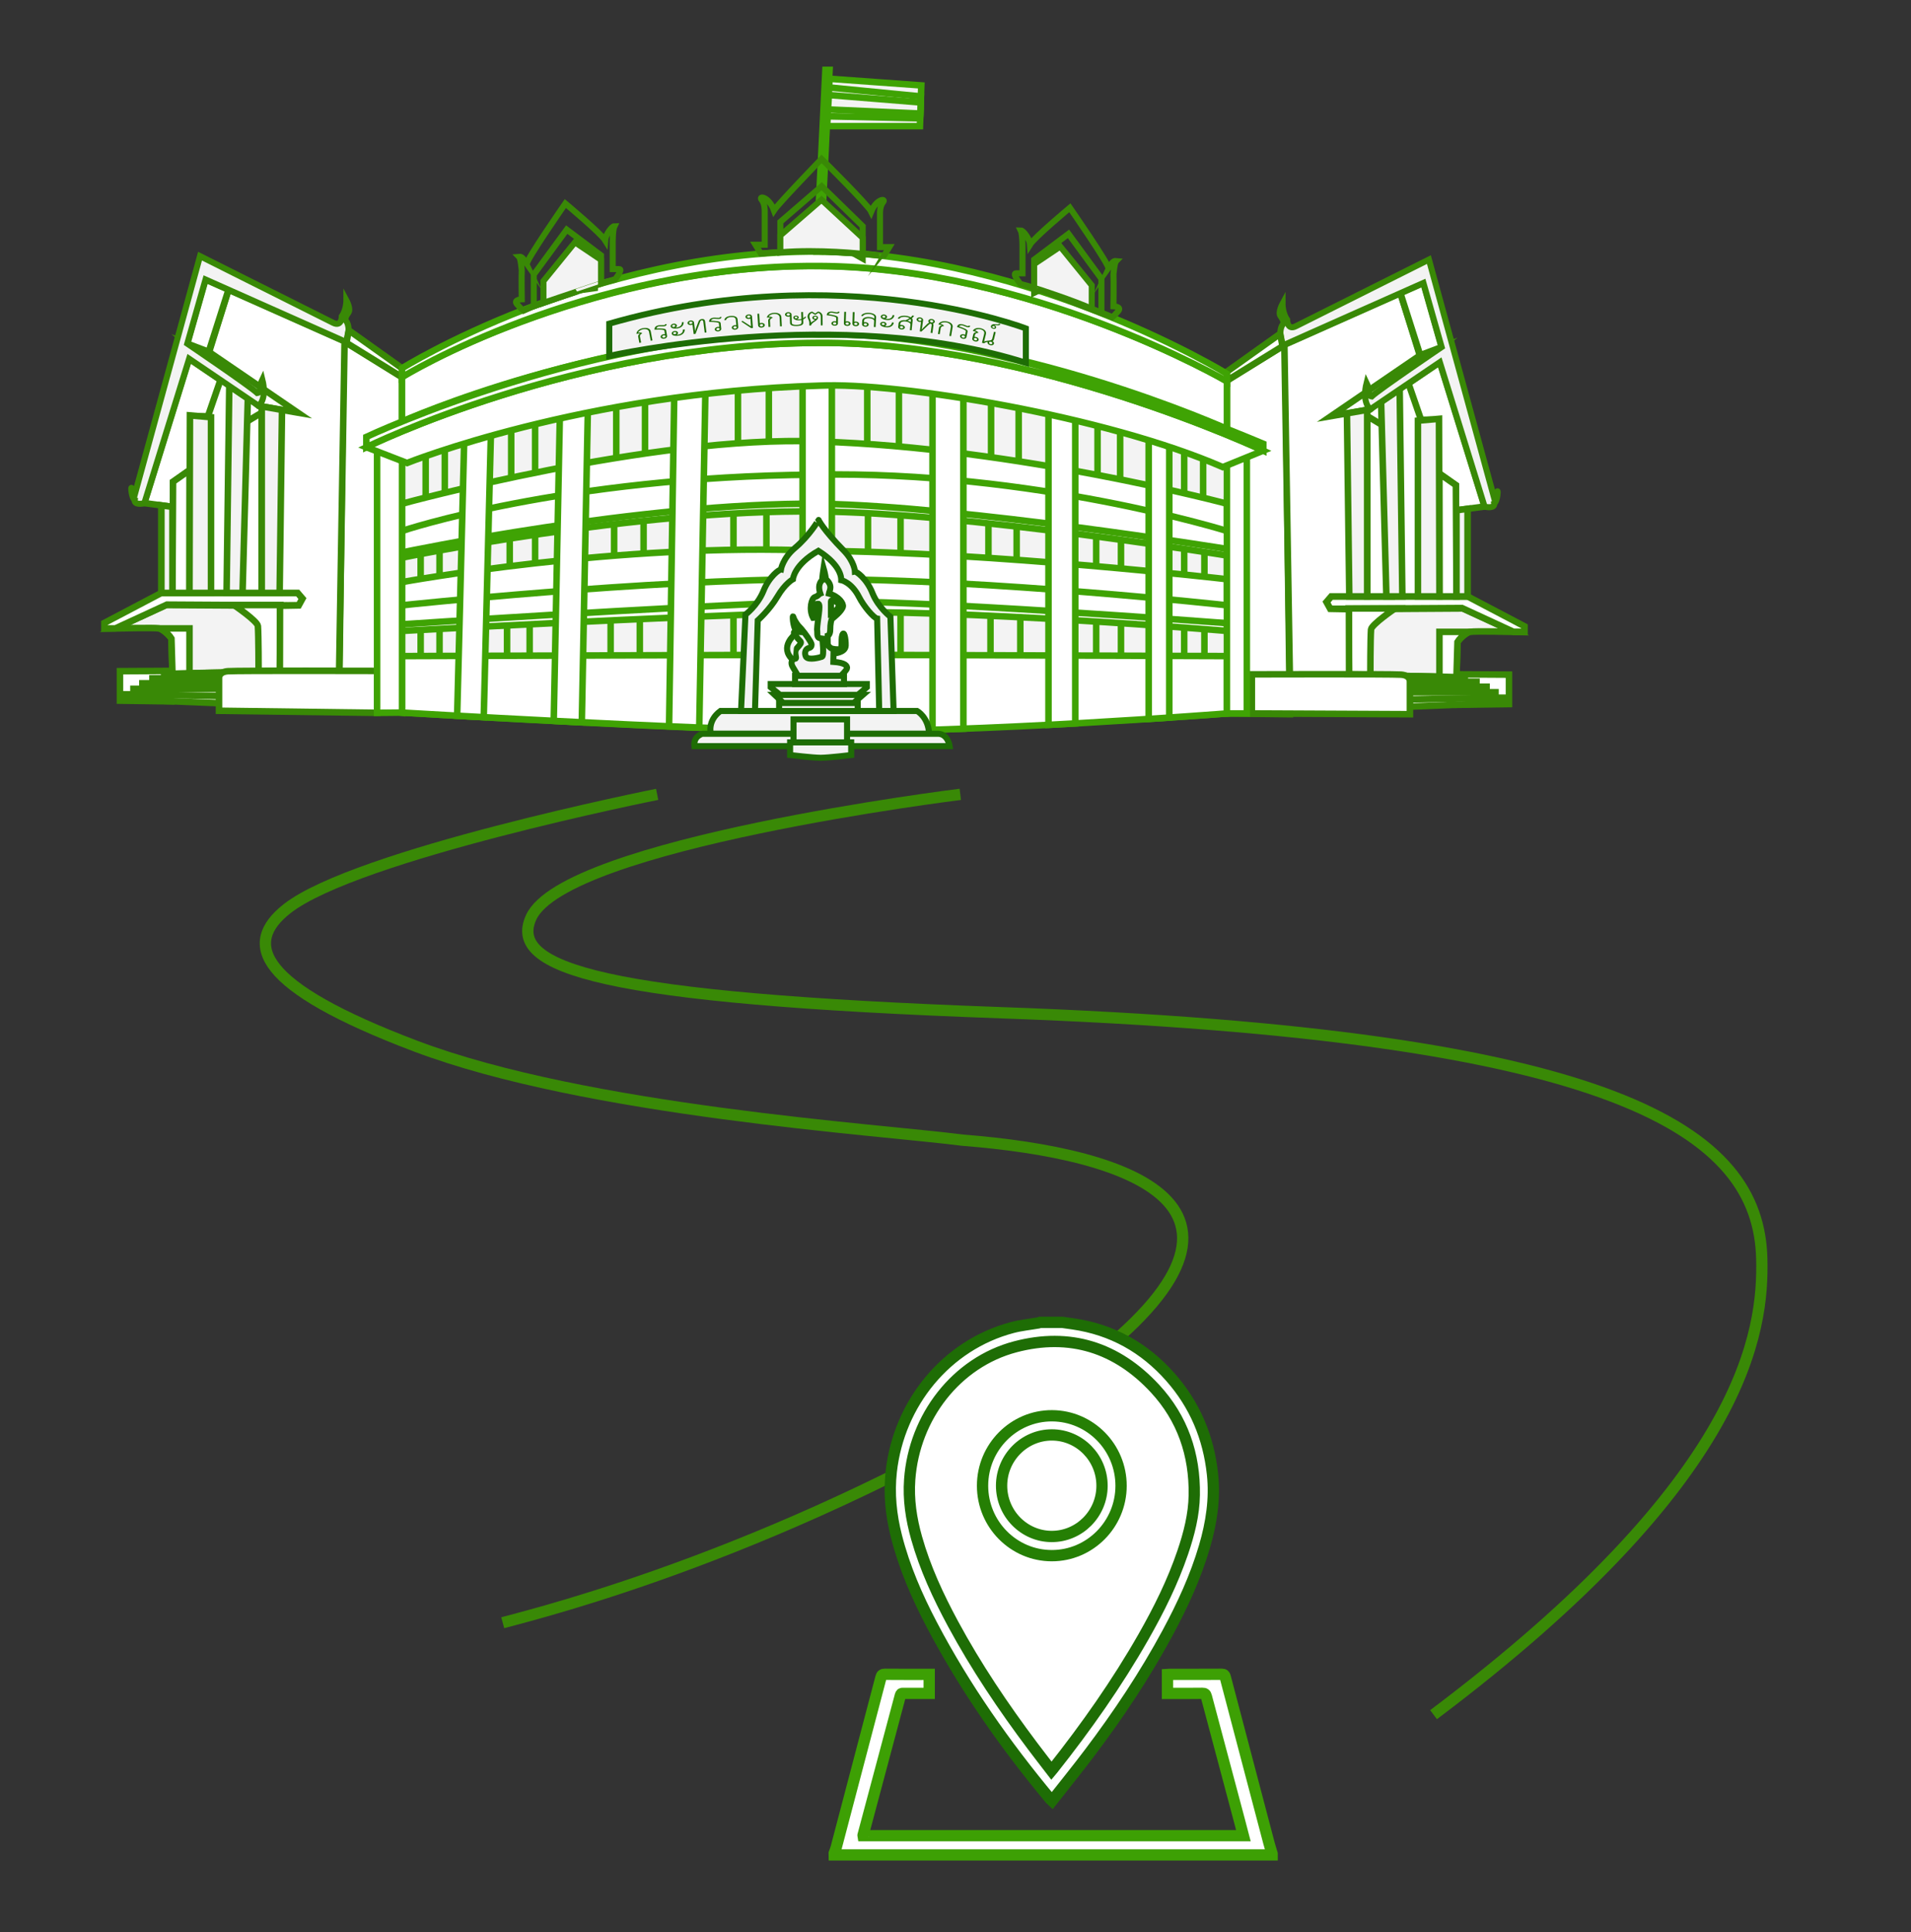
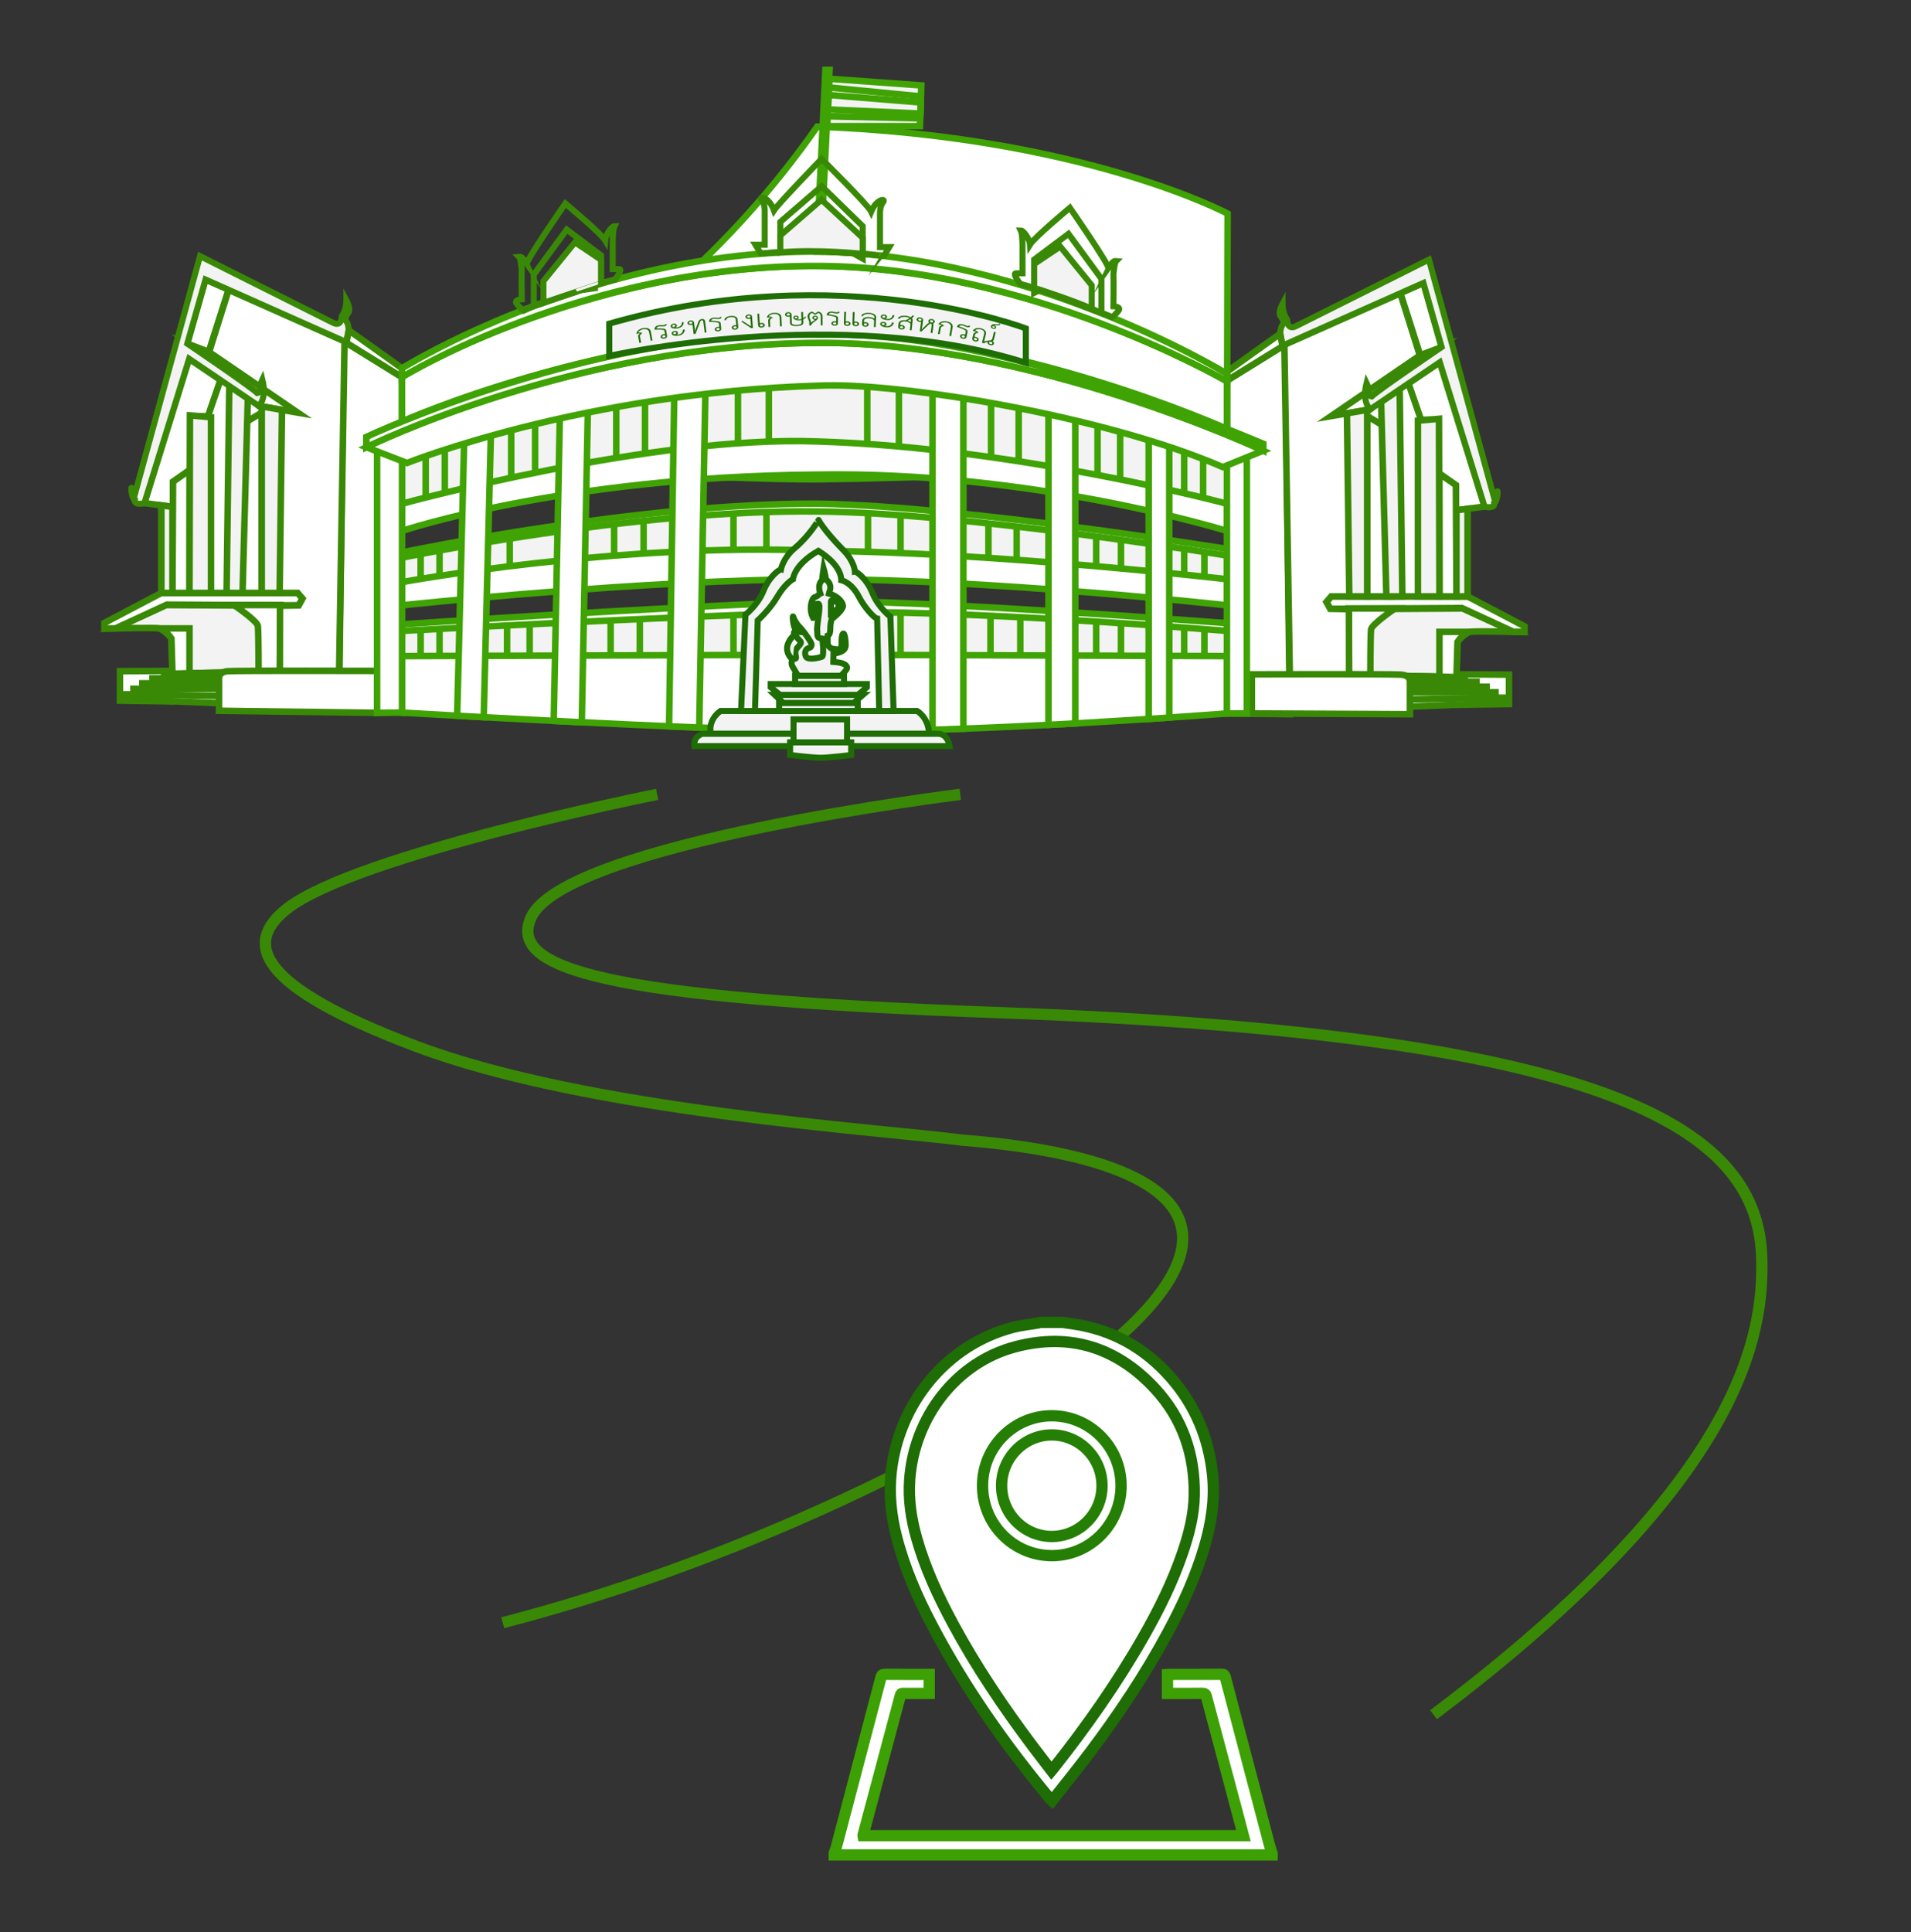
<svg xmlns="http://www.w3.org/2000/svg" version="1.1" id="Layer_1" x="0px" y="0px" width="246.667px" height="249.333px" viewBox="0 0 246.667 249.333" enable-background="new 0 0 246.667 249.333" xml:space="preserve">
  <rect x="0" y="0" width="246.667" height="249.333" fill="#333333" stroke="none" />
  <g id="Layer_3">
    <g>
      <path fill="none" stroke="#398906" stroke-width="1.458" stroke-miterlimit="10" d="M84.824,102.513    c0,0-38.906,7.766-47.797,14.778c-5.691,4.488-3.749,10.004,16.596,17.706c22.159,8.388,59.872,10.757,70.647,12.149    c21.778,1.702,44.438,8.82,12.641,31.28c-35.328,21.792-66.782,29.578-72.02,30.994" />
      <path fill="none" stroke="#398906" stroke-width="1.458" stroke-miterlimit="10" d="M123.953,102.513    c0,0-51.053,6.307-55.401,15.889c-2.994,6.599,9.093,10.45,60.742,12.296c79.817,2.853,97.716,15.338,98.112,31.741    c0.224,9.257-1.853,28.381-42.367,58.846" />
    </g>
  </g>
  <g id="Layer_1_1_">
    <g id="Layer_4">
      <polygon fill="#FFFFFF" points="135.764,230.36 122.164,210.265 116.168,193.412 116.709,183.592 121.192,178.503     127.512,173.642 134.642,171.535 140.152,172.669 144.706,173.966 148.74,177.369 151.316,180.609 153.602,183.851     155.223,190.009 155.223,194.708 154.574,198.76 152.467,203.459 150.361,208.32 149.392,213.098 145.661,217.396 143.23,221.285     140.799,224.04   " />
    </g>
    <g>
      <path fill="#FFFFFF" stroke="#1E6D05" stroke-width="1.458" stroke-miterlimit="10" d="M137.132,170.656    c0.454,0.064,0.908,0.127,1.36,0.193c5.052,0.728,9.235,3.074,12.591,6.881c3.15,3.572,4.912,7.768,5.421,12.503    c0.345,3.204-0.137,6.306-1.034,9.368c-1.143,3.899-2.837,7.564-4.759,11.128c-2.936,5.445-6.361,10.574-10.083,15.506    c-1.568,2.078-3.209,4.102-4.834,6.172c-0.101-0.093-0.155-0.133-0.195-0.183c-5.836-7.017-11.07-14.446-15.32-22.539    c-1.911-3.637-3.54-7.393-4.562-11.392c-0.707-2.763-0.994-5.555-0.672-8.402c0.999-8.821,7.117-16.322,15.627-18.569    c1.101-0.291,2.248-0.402,3.373-0.598c0.073-0.013,0.142-0.046,0.213-0.07C135.215,170.656,136.173,170.656,137.132,170.656z     M135.724,228.516c0.083-0.099,0.128-0.152,0.172-0.207c4.295-5.422,8.273-11.061,11.702-17.077    c1.988-3.488,3.77-7.073,5.065-10.882c0.818-2.406,1.452-4.861,1.491-7.415c0.081-5.224-1.514-9.896-5.075-13.738    c-4.914-5.298-10.975-7.246-18.018-5.391c-7.621,2.006-13.052,9.055-13.64,17.129c-0.188,2.575,0.193,5.075,0.889,7.54    c1.096,3.89,2.788,7.531,4.699,11.075c2.993,5.547,6.504,10.757,10.283,15.792C134.082,226.395,134.893,227.433,135.724,228.516z" />
      <path fill="#FFFFFF" stroke="#3DA004" stroke-width="1.458" stroke-miterlimit="10" d="M107.677,239.172    c0.089-0.257,0.198-0.507,0.266-0.769c1.928-7.313,3.855-14.627,5.772-21.943c0.081-0.308,0.207-0.387,0.518-0.385    c1.893,0.018,3.786,0.009,5.706,0.009c0,0.806,0,1.605,0,2.454c-0.103,0-0.214,0-0.325,0c-1.017,0-2.034,0.004-3.05-0.002    c-0.183-0.002-0.285,0.022-0.342,0.238c-1.601,6.024-3.214,12.047-4.824,18.07c-0.003,0.012,0.002,0.022,0.008,0.059    c16.348,0,32.699,0,49.088,0c-0.172-0.657-0.343-1.317-0.517-1.973c-1.424-5.336-2.852-10.673-4.267-16.013    c-0.08-0.302-0.199-0.393-0.515-0.389c-1.38,0.022-2.758,0.01-4.138,0.01c-0.114,0-0.229,0-0.362,0c0-0.82,0-1.608,0-2.437    c0.102-0.006,0.214-0.018,0.325-0.018c2.231-0.002,4.464,0.006,6.696-0.009c0.282-0.001,0.37,0.101,0.436,0.351    c1.874,7.135,3.752,14.269,5.634,21.402c0.125,0.474,0.277,0.944,0.417,1.415c0,0.048,0,0.095,0,0.141    c-18.842,0-37.683,0-56.525,0C107.677,239.312,107.677,239.242,107.677,239.172z" />
      <path fill="#FFFFFF" stroke="#257F04" stroke-width="1.458" stroke-miterlimit="10" d="M135.756,200.764    c-4.93-0.008-8.931-4.053-8.93-9.027c0.001-4.987,4.033-9.046,8.967-9.027c4.932,0.02,8.921,4.07,8.912,9.046    C144.696,196.728,140.68,200.771,135.756,200.764z M135.745,198.287c3.565,0.008,6.484-2.917,6.502-6.515    c0.017-3.618-2.886-6.577-6.462-6.589c-3.557-0.012-6.486,2.924-6.503,6.517C129.266,195.317,132.17,198.277,135.745,198.287z" />
    </g>
  </g>
  <g id="moac">
    <g>
      <g id="_x32_">
        <g>
          <path fill="#F3F3F3" stroke="#398906" stroke-width="0.843" stroke-miterlimit="10" d="M187.998,87.388l0.133-4.547      c0,0,0.915-1.181,1.624-1.299c0.709-0.118,5.61,0,5.61,0l-6.537-3.017l-14.753,0.094l0.059,8.445L187.998,87.388z" />
          <polygon fill="#FFFFFF" stroke="#398906" stroke-width="0.843" stroke-miterlimit="10" points="196.782,80.833 189.427,76.965       171.832,76.965 171.212,77.688 171.699,78.574 188.712,78.471 195.365,81.541 196.782,81.541     " />
          <g>
            <polygon fill="#FFFFFF" stroke="#398906" stroke-width="0.843" stroke-miterlimit="10" points="188.15,90.955 188.16,87.024        194.774,87.063 194.774,90.865      " />
            <g>
              <polygon fill="#FFFFFF" stroke="#398906" stroke-width="0.843" stroke-miterlimit="10" points="181.525,87.236         189.076,87.388 189.076,87.978 190.582,87.978 190.582,88.628 191.881,88.628 191.881,89.337 193.032,89.337 193.032,90.045         194.066,90.045 194.066,90.695 181.989,91.197       " />
              <line fill="#FFFFFF" stroke="#398906" stroke-width="0.843" stroke-miterlimit="10" x1="189.076" y1="87.978" x2="181.989" y2="87.978" />
              <line fill="#FFFFFF" stroke="#398906" stroke-width="0.843" stroke-miterlimit="10" x1="191.881" y1="89.337" x2="181.989" y2="89.337" />
              <line fill="#FFFFFF" stroke="#398906" stroke-width="0.843" stroke-miterlimit="10" x1="181.989" y1="88.628" x2="190.582" y2="88.628" />
              <line fill="#FFFFFF" stroke="#398906" stroke-width="0.843" stroke-miterlimit="10" x1="193.032" y1="90.045" x2="181.991" y2="90.267" />
            </g>
          </g>
          <path fill="#FFFFFF" stroke="#398906" stroke-width="0.843" stroke-miterlimit="10" d="M180.07,78.524      c0,0-3.012,2.043-3.1,2.707c-0.089,1.262-0.089,5.832-0.089,5.832l-2.746-0.039l-0.059-8.5H180.07z" />
          <path fill="#FFFFFF" stroke="#398906" stroke-width="0.843" stroke-miterlimit="10" d="M187.998,87.388l-2.2-0.066v-4.528      v-1.252h3.839c0,0-1.004,0.472-1.506,1.299C188.098,83.965,187.998,87.388,187.998,87.388z" />
        </g>
        <polygon fill="#FFFFFF" stroke="#398906" stroke-width="0.843" stroke-miterlimit="10" points="166.485,92.168 165.882,44.452      158.367,49.12 158.367,92.074    " />
        <g>
          <polygon fill="#FFFFFF" stroke="#398906" stroke-width="0.843" stroke-miterlimit="10" points="189.427,76.965 174.164,76.965       171.832,76.965 171.212,77.688 171.699,78.574 174.117,78.618 174.135,87.063 166.487,87.063 165.783,44.496 180.762,37.833       189.427,65.663     " />
          <polygon fill="#FFFFFF" stroke="#398906" stroke-width="0.843" stroke-miterlimit="10" points="186.083,44.793 183.318,45.843       171.82,53.697 176.871,52.824     " />
          <polygon fill="#FFFFFF" stroke="#398906" stroke-width="0.843" stroke-miterlimit="10" points="180.762,37.833 183.318,45.843       186.083,44.793 183.731,36.512     " />
          <polygon fill="#FFFFFF" stroke="#398906" stroke-width="0.843" stroke-miterlimit="10" points="181.803,49.482 183.423,54.17       185.149,54.17 185.149,60.666 187.924,62.614 187.924,65.862 191.624,65.371 185.847,46.741     " />
          <polygon fill="#FFFFFF" stroke="#398906" stroke-width="0.843" stroke-miterlimit="10" points="179.538,55.528 176.471,53.697       176.471,76.965 179.641,76.965     " />
          <polygon fill="#FFFFFF" stroke="#398906" stroke-width="0.843" stroke-miterlimit="10" points="187.924,62.614 185.798,61.122       185.798,76.965 187.998,76.965     " />
          <g>
            <polygon fill="#F3F3F3" stroke="#398906" stroke-width="0.843" stroke-miterlimit="10" points="174.164,76.965 173.859,53.345        176.471,52.893 176.471,76.965      " />
            <polygon fill="#F3F3F3" stroke="#398906" stroke-width="0.843" stroke-miterlimit="10" points="180.666,50.252 181.012,76.965        178.952,76.965 178.271,51.875      " />
            <polygon fill="#F3F3F3" stroke="#398906" stroke-width="0.843" stroke-miterlimit="10" points="185.798,76.965 183.023,76.965        183.023,54.288 185.739,54.051      " />
            <polygon fill="#F3F3F3" stroke="#398906" stroke-width="0.843" stroke-miterlimit="10" points="189.427,65.663 189.427,76.965        187.998,76.965 187.998,65.853      " />
          </g>
          <path fill="#F3F3F3" stroke="#398906" stroke-width="0.781" stroke-miterlimit="10" d="M183.731,36.512l-18.189,8.09      l-0.295-1.535c0,0,0.03-0.812,0.295-1.137c0.266-0.325,0.059-0.694-0.266-1.159c-0.325-0.465,0.266-1.558,0.266-1.558      s0,1.211,0.591,2.037c0,0,0,1.417,1.122,0.856c1.122-0.561,17.185-8.607,17.185-8.607l8.366,30.571c0,0,0.384-0.266,0.472-0.62      c0.089-0.354,0.03,1.27-0.413,1.506c0.118,0.65-0.945,0.531-1.24,0.413l-5.777-18.629l-8.976,6.083c0,0-1.122-0.827-0.472-3.425      c0.354,0.709,0.118,1.713,0.65,1.772c1.004-0.945,9.035-6.378,9.035-6.378L183.731,36.512z" />
        </g>
        <polygon fill="#FFFFFF" stroke="#398906" stroke-width="0.843" stroke-miterlimit="10" points="165.247,43.067 165.542,44.691      158.367,49.12 158.367,47.969    " />
        <path fill="#FFFFFF" stroke="#398906" stroke-width="0.843" stroke-miterlimit="10" d="M181.989,92.171v-4.193     c0,0,0.089-0.827-1.152-0.915c-1.24-0.089-19.252-0.039-19.252-0.039v5.05L181.989,92.171z" />
      </g>
      <g id="_x31_">
        <g>
          <path fill="#F3F3F3" stroke="#398906" stroke-width="0.843" stroke-miterlimit="10" d="M22.261,86.945l-0.133-4.547      c0,0-0.915-1.181-1.624-1.299c-0.709-0.118-5.61,0-5.61,0l6.537-3.017l14.753,0.094l-0.059,8.445L22.261,86.945z" />
          <polygon fill="#FFFFFF" stroke="#398906" stroke-width="0.843" stroke-miterlimit="10" points="13.477,80.39 20.832,76.522       38.427,76.522 39.047,77.245 38.56,78.131 21.547,78.028 14.894,81.098 13.477,81.098     " />
          <g>
            <polygon fill="#FFFFFF" stroke="#398906" stroke-width="0.843" stroke-miterlimit="10" points="22.109,90.513 22.099,86.581        15.485,86.62 15.485,90.422      " />
            <g>
              <polygon fill="#FFFFFF" stroke="#398906" stroke-width="0.843" stroke-miterlimit="10" points="28.734,86.793 21.183,86.945         21.183,87.535 19.678,87.535 19.678,88.185 18.378,88.185 18.378,88.894 17.227,88.894 17.227,89.602 16.193,89.602         16.193,90.252 28.27,90.754       " />
              <line fill="#FFFFFF" stroke="#398906" stroke-width="0.843" stroke-miterlimit="10" x1="21.183" y1="87.535" x2="28.27" y2="87.535" />
              <line fill="#FFFFFF" stroke="#398906" stroke-width="0.843" stroke-miterlimit="10" x1="18.378" y1="88.894" x2="28.27" y2="88.894" />
              <line fill="#FFFFFF" stroke="#398906" stroke-width="0.843" stroke-miterlimit="10" x1="28.27" y1="88.185" x2="19.678" y2="88.185" />
              <line fill="#FFFFFF" stroke="#398906" stroke-width="0.843" stroke-miterlimit="10" x1="17.227" y1="89.602" x2="28.269" y2="89.824" />
            </g>
          </g>
          <path fill="#FFFFFF" stroke="#398906" stroke-width="0.843" stroke-miterlimit="10" d="M30.189,78.081      c0,0,3.012,2.043,3.1,2.707c0.089,1.262,0.089,5.832,0.089,5.832l2.746-0.039l0.059-8.5H30.189z" />
          <path fill="#FFFFFF" stroke="#398906" stroke-width="0.843" stroke-miterlimit="10" d="M22.261,86.945l2.2-0.066v-4.528v-1.252      h-3.839c0,0,1.004,0.472,1.506,1.299C22.161,83.522,22.261,86.945,22.261,86.945z" />
        </g>
        <polygon fill="#FFFFFF" stroke="#398906" stroke-width="0.843" stroke-miterlimit="10" points="43.772,90.252 44.377,44.009      51.892,48.678 51.892,91.961    " />
        <g>
          <polygon fill="#FFFFFF" stroke="#398906" stroke-width="0.843" stroke-miterlimit="10" points="20.832,76.522 36.095,76.522       38.427,76.522 39.047,77.245 38.56,78.131 36.142,78.175 36.124,86.62 43.772,86.62 44.476,44.053 29.497,37.39 20.832,65.22           " />
          <polygon fill="#FFFFFF" stroke="#398906" stroke-width="0.843" stroke-miterlimit="10" points="24.176,44.35 26.941,45.4       38.439,53.254 33.388,52.381     " />
          <polygon fill="#FFFFFF" stroke="#398906" stroke-width="0.843" stroke-miterlimit="10" points="29.497,37.39 26.941,45.4       24.176,44.35 26.528,36.069     " />
          <polygon fill="#FFFFFF" stroke="#398906" stroke-width="0.843" stroke-miterlimit="10" points="28.456,49.039 26.837,53.727       25.111,53.727 25.111,60.223 22.335,62.171 22.335,65.419 18.635,64.928 24.412,46.299     " />
          <polygon fill="#FFFFFF" stroke="#398906" stroke-width="0.843" stroke-miterlimit="10" points="30.721,55.085 33.788,53.254       33.788,76.522 30.618,76.522     " />
          <polygon fill="#FFFFFF" stroke="#398906" stroke-width="0.843" stroke-miterlimit="10" points="22.335,62.171 24.461,60.679       24.461,76.522 22.261,76.522     " />
          <g>
            <polygon fill="#F3F3F3" stroke="#398906" stroke-width="0.843" stroke-miterlimit="10" points="36.095,76.522 36.4,52.902        33.788,52.45 33.788,76.522      " />
            <polygon fill="#F3F3F3" stroke="#398906" stroke-width="0.843" stroke-miterlimit="10" points="29.593,49.809 29.247,76.522        31.307,76.522 31.988,51.433      " />
            <polygon fill="#F3F3F3" stroke="#398906" stroke-width="0.843" stroke-miterlimit="10" points="24.461,76.522 27.237,76.522        27.237,53.845 24.52,53.609      " />
            <polygon fill="#F3F3F3" stroke="#398906" stroke-width="0.843" stroke-miterlimit="10" points="20.832,65.22 20.832,76.522        22.261,76.522 22.261,65.41      " />
          </g>
          <path fill="#F3F3F3" stroke="#398906" stroke-width="0.781" stroke-miterlimit="10" d="M26.528,36.069l18.189,8.09l0.295-1.535      c0,0-0.03-0.812-0.295-1.137c-0.266-0.325-0.059-0.694,0.266-1.159c0.325-0.465-0.266-1.558-0.266-1.558s0,1.211-0.591,2.037      c0,0,0,1.417-1.122,0.856c-1.122-0.561-17.185-8.607-17.185-8.607l-8.366,30.571c0,0-0.384-0.266-0.472-0.62      c-0.089-0.354-0.03,1.27,0.413,1.506c-0.118,0.65,0.945,0.531,1.24,0.413l5.777-18.629l8.976,6.083c0,0,1.122-0.827,0.472-3.425      c-0.354,0.709-0.118,1.713-0.65,1.772c-1.004-0.945-9.035-6.378-9.035-6.378L26.528,36.069z" />
        </g>
        <polygon fill="#FFFFFF" stroke="#398906" stroke-width="0.843" stroke-miterlimit="10" points="45.012,42.624 44.717,44.248      51.892,48.678 51.892,47.526    " />
        <path fill="#FFFFFF" stroke="#398906" stroke-width="0.843" stroke-miterlimit="10" d="M28.27,91.728v-4.193     c0,0-0.089-0.827,1.152-0.915c1.24-0.089,19.252-0.039,19.252-0.039v5.413L28.27,91.728z" />
      </g>
      <g>
        <g>
-           <path fill="#FFFFFF" stroke="#3FA304" stroke-width="0.843" stroke-miterlimit="10" d="M51.892,59.498v32.463      c0,0,41.988,2.499,53.991,2.358c12.003-0.14,39.227-1.162,52.485-2.246l0.089-32.044c0,0-18.602-9.945-52.972-11.224      C82.689,48.943,51.892,58.124,51.892,59.498z" />
+           <path fill="#FFFFFF" stroke="#3FA304" stroke-width="0.843" stroke-miterlimit="10" d="M51.892,59.498c0,0,41.988,2.499,53.991,2.358c12.003-0.14,39.227-1.162,52.485-2.246l0.089-32.044c0,0-18.602-9.945-52.972-11.224      C82.689,48.943,51.892,58.124,51.892,59.498z" />
          <path fill="#FFFFFF" stroke="#3FA304" stroke-width="0.843" stroke-miterlimit="10" d="M51.892,91.961      c0,0,36.382,2.17,54.207,2.395c19.847,0.251,52.268-2.283,52.268-2.283v-11.65c0,0-41.596-3.172-53.193-2.78      c-19.884,0.673-53.282,2.928-53.282,2.928V91.961z" />
          <path fill="#FFFFFF" stroke="#3FA304" stroke-width="0.843" stroke-miterlimit="10" d="M51.892,78.116      c0,0,31.461-3.366,53.747-3.366s52.728,3.366,52.728,3.366v-7.275c0,0-34.015-5.51-52.614-5.835      c-23.167-0.167-53.861,6.287-53.861,6.287V78.116z" />
          <path fill="#FFFFFF" stroke="#3FA304" stroke-width="0.843" stroke-miterlimit="10" d="M51.892,68.52      c0,0,20.728-6.998,53.282-7.264c28.213-0.531,53.193,7.264,53.193,7.264v-8.947c0,0-48.631-23.858-106.475-0.561V68.52z" />
        </g>
        <g>
          <g id="_x33__1_">
            <path fill="#F3F3F3" stroke="#3FA304" stroke-width="0.843" stroke-miterlimit="10" d="M51.892,84.671l54.035-0.177       l52.529,0.177l-0.089-3.248c0,0-34.647-2.875-53.216-2.384c-18.569,0.491-53.26,2.384-53.26,2.384V84.671z" />
            <g id="_x33_">
              <line fill="#FFFFFF" stroke="#3FA304" stroke-width="0.843" stroke-miterlimit="10" x1="54.297" y1="81.294" x2="54.297" y2="84.663" />
              <line fill="#FFFFFF" stroke="#3FA304" stroke-width="0.843" stroke-miterlimit="10" x1="56.734" y1="84.655" x2="56.734" y2="81.165" />
              <line fill="#FFFFFF" stroke="#3FA304" stroke-width="0.843" stroke-miterlimit="10" x1="65.45" y1="80.717" x2="65.45" y2="84.627" />
              <line fill="#FFFFFF" stroke="#3FA304" stroke-width="0.843" stroke-miterlimit="10" x1="68.368" y1="84.617" x2="68.368" y2="80.572" />
              <line fill="#FFFFFF" stroke="#3FA304" stroke-width="0.843" stroke-miterlimit="10" x1="78.821" y1="79.858" x2="78.821" y2="84.583" />
              <line fill="#FFFFFF" stroke="#3FA304" stroke-width="0.843" stroke-miterlimit="10" x1="82.585" y1="79.858" x2="82.585" y2="84.571" />
              <line fill="#FFFFFF" stroke="#3FA304" stroke-width="0.843" stroke-miterlimit="10" x1="94.675" y1="79.194" x2="94.675" y2="84.531" />
              <line fill="#FFFFFF" stroke="#3FA304" stroke-width="0.843" stroke-miterlimit="10" x1="116.242" y1="78.983" x2="116.242" y2="84.529" />
              <line fill="#FFFFFF" stroke="#3FA304" stroke-width="0.843" stroke-miterlimit="10" x1="127.851" y1="79.43" x2="127.851" y2="84.671" />
              <line fill="#FFFFFF" stroke="#3FA304" stroke-width="0.843" stroke-miterlimit="10" x1="131.699" y1="79.656" x2="131.699" y2="84.529" />
              <line fill="#FFFFFF" stroke="#3FA304" stroke-width="0.843" stroke-miterlimit="10" x1="141.492" y1="80.217" x2="141.492" y2="84.529" />
              <line fill="#FFFFFF" stroke="#3FA304" stroke-width="0.843" stroke-miterlimit="10" x1="144.694" y1="80.424" x2="144.694" y2="84.625" />
              <line fill="#FFFFFF" stroke="#3FA304" stroke-width="0.843" stroke-miterlimit="10" x1="152.853" y1="80.996" x2="152.853" y2="84.652" />
              <line fill="#FFFFFF" stroke="#3FA304" stroke-width="0.843" stroke-miterlimit="10" x1="155.462" y1="81.193" x2="155.462" y2="84.529" />
            </g>
          </g>
          <g id="_x32__2_">
            <path fill="#F3F3F3" stroke="#3FA304" stroke-width="0.843" stroke-miterlimit="10" d="M51.892,75.122       c0,0,28.021-5.156,53.74-4.034c22.529,0.177,52.736,3.661,52.736,3.661v-3.056c0,0-34.226-5.569-52.898-5.684       c-23.312-0.295-53.577,5.965-53.577,5.965V75.122z" />
            <g id="_x32__1_">
              <line fill="#FFFFFF" stroke="#3FA304" stroke-width="0.843" stroke-miterlimit="10" x1="54.297" y1="71.502" x2="54.297" y2="74.711" />
              <line fill="#FFFFFF" stroke="#3FA304" stroke-width="0.843" stroke-miterlimit="10" x1="56.734" y1="74.325" x2="56.734" y2="71.047" />
              <line fill="#FFFFFF" stroke="#3FA304" stroke-width="0.843" stroke-miterlimit="10" x1="65.795" y1="69.51" x2="65.795" y2="73.076" />
-               <line fill="#FFFFFF" stroke="#3FA304" stroke-width="0.843" stroke-miterlimit="10" x1="69.071" y1="72.686" x2="69.071" y2="68.874" />
              <line fill="#FFFFFF" stroke="#3FA304" stroke-width="0.843" stroke-miterlimit="10" x1="79.271" y1="67.648" x2="79.271" y2="71.713" />
              <line fill="#FFFFFF" stroke="#3FA304" stroke-width="0.843" stroke-miterlimit="10" x1="83.073" y1="71.293" x2="83.073" y2="67.225" />
              <line fill="#FFFFFF" stroke="#3FA304" stroke-width="0.843" stroke-miterlimit="10" x1="94.675" y1="66.274" x2="94.675" y2="70.957" />
              <line fill="#FFFFFF" stroke="#3FA304" stroke-width="0.843" stroke-miterlimit="10" x1="98.927" y1="66.084" x2="98.927" y2="70.931" />
              <line fill="#FFFFFF" stroke="#3FA304" stroke-width="0.843" stroke-miterlimit="10" x1="112.038" y1="66.227" x2="112.038" y2="71.089" />
              <line fill="#FFFFFF" stroke="#3FA304" stroke-width="0.843" stroke-miterlimit="10" x1="116.242" y1="66.498" x2="116.242" y2="71.372" />
              <line fill="#FFFFFF" stroke="#3FA304" stroke-width="0.843" stroke-miterlimit="10" x1="127.585" y1="67.546" x2="127.585" y2="71.999" />
              <line fill="#FFFFFF" stroke="#3FA304" stroke-width="0.843" stroke-miterlimit="10" x1="131.226" y1="67.953" x2="131.226" y2="72.252" />
              <line fill="#FFFFFF" stroke="#3FA304" stroke-width="0.843" stroke-miterlimit="10" x1="141.492" y1="69.233" x2="141.492" y2="73.077" />
              <line fill="#FFFFFF" stroke="#3FA304" stroke-width="0.843" stroke-miterlimit="10" x1="144.694" y1="69.667" x2="144.694" y2="73.364" />
              <line fill="#FFFFFF" stroke="#3FA304" stroke-width="0.843" stroke-miterlimit="10" x1="152.853" y1="70.841" x2="152.853" y2="74.157" />
              <line fill="#FFFFFF" stroke="#3FA304" stroke-width="0.843" stroke-miterlimit="10" x1="155.462" y1="71.238" x2="155.462" y2="74.431" />
            </g>
          </g>
          <g id="_x31__2_">
            <path fill="#F3F3F3" stroke="#3FA304" stroke-width="0.843" stroke-miterlimit="10" d="M105.753,49.061       c27.103-0.251,52.703,10.748,52.703,10.748l-0.089,5.197c0,0-26.899-7.205-52.728-8.031       c-21.459-0.827-53.747,8.031-53.747,8.031v-6.053C51.892,58.953,79.146,48.648,105.753,49.061z" />
            <g id="_x31__1_">
              <line fill="#FFFFFF" stroke="#3FA304" stroke-width="0.843" stroke-miterlimit="10" x1="54.945" y1="64.211" x2="54.945" y2="58.643" />
              <line fill="#FFFFFF" stroke="#3FA304" stroke-width="0.843" stroke-miterlimit="10" x1="57.415" y1="63.6" x2="57.415" y2="57.801" />
              <line fill="#FFFFFF" stroke="#3FA304" stroke-width="0.843" stroke-miterlimit="10" x1="65.985" y1="61.649" x2="65.985" y2="55.498" />
              <line fill="#FFFFFF" stroke="#3FA304" stroke-width="0.843" stroke-miterlimit="10" x1="69.071" y1="61.009" x2="69.071" y2="54.568" />
              <line fill="#FFFFFF" stroke="#3FA304" stroke-width="0.843" stroke-miterlimit="10" x1="79.545" y1="59.097" x2="79.545" y2="52.543" />
              <line fill="#FFFFFF" stroke="#3FA304" stroke-width="0.843" stroke-miterlimit="10" x1="83.259" y1="58.529" x2="83.259" y2="51.911" />
              <line fill="#FFFFFF" stroke="#3FA304" stroke-width="0.843" stroke-miterlimit="10" x1="95.253" y1="57.028" x2="95.253" y2="50.272" />
              <line fill="#FFFFFF" stroke="#3FA304" stroke-width="0.843" stroke-miterlimit="10" x1="99.24" y1="56.987" x2="99.24" y2="50.088" />
              <line fill="#FFFFFF" stroke="#3FA304" stroke-width="0.843" stroke-miterlimit="10" x1="111.943" y1="57.295" x2="111.943" y2="49.914" />
              <line fill="#FFFFFF" stroke="#3FA304" stroke-width="0.843" stroke-miterlimit="10" x1="116.03" y1="57.62" x2="116.03" y2="50.279" />
              <line fill="#FFFFFF" stroke="#3FA304" stroke-width="0.843" stroke-miterlimit="10" x1="127.926" y1="59.004" x2="127.926" y2="51.955" />
              <line fill="#FFFFFF" stroke="#3FA304" stroke-width="0.843" stroke-miterlimit="10" x1="131.489" y1="59.532" x2="131.489" y2="52.673" />
              <line fill="#FFFFFF" stroke="#3FA304" stroke-width="0.843" stroke-miterlimit="10" x1="141.67" y1="61.297" x2="141.67" y2="54.971" />
              <line fill="#FFFFFF" stroke="#3FA304" stroke-width="0.843" stroke-miterlimit="10" x1="144.585" y1="61.869" x2="144.585" y2="55.747" />
              <line fill="#FFFFFF" stroke="#3FA304" stroke-width="0.843" stroke-miterlimit="10" x1="152.853" y1="63.656" x2="152.853" y2="58.33" />
              <line fill="#FFFFFF" stroke="#3FA304" stroke-width="0.843" stroke-miterlimit="10" x1="155.298" y1="64.234" x2="155.298" y2="59.239" />
            </g>
          </g>
        </g>
      </g>
      <g>
-         <rect x="103.594" y="48.057" fill="#FFFFFF" stroke="#3FA304" stroke-width="0.843" stroke-miterlimit="10" width="3.779" height="21.909" />
        <polygon fill="#FFFFFF" stroke="#3FA304" stroke-width="0.843" stroke-miterlimit="10" points="91.075,49.179 90.257,93.893      86.36,93.732 87.059,49.209    " />
        <polygon fill="#FFFFFF" stroke="#3FA304" stroke-width="0.843" stroke-miterlimit="10" points="71.475,93.032 75.097,93.213      75.898,51.955 72.295,52.191    " />
        <polygon fill="#FFFFFF" stroke="#3FA304" stroke-width="0.843" stroke-miterlimit="10" points="63.378,55.498 62.439,92.556      59.008,92.368 59.953,55.498    " />
        <polygon fill="#FFFFFF" stroke="#3FA304" stroke-width="0.843" stroke-miterlimit="10" points="48.673,58.251 48.673,91.994      51.892,91.961 51.892,58.251    " />
        <polygon fill="#FFFFFF" stroke="#3FA304" stroke-width="0.843" stroke-miterlimit="10" points="124.352,49.255 124.352,94.044      120.366,94.18 120.366,49.209    " />
        <polygon fill="#FFFFFF" stroke="#3FA304" stroke-width="0.843" stroke-miterlimit="10" points="138.791,51.866 138.791,93.359      135.336,93.546 135.336,51.955    " />
        <polygon fill="#FFFFFF" stroke="#3FA304" stroke-width="0.843" stroke-miterlimit="10" points="150.926,55.675 150.926,92.608      148.269,92.784 148.269,55.41    " />
        <rect x="158.367" y="59.012" fill="#FFFFFF" stroke="#3FA304" stroke-width="0.843" stroke-miterlimit="10" width="2.569" height="33.062" />
      </g>
      <g>
        <g>
          <g>
            <path fill="#F3F3F3" stroke="#1E6D05" stroke-width="0.781" stroke-miterlimit="10" d="M92.994,91.758h25.379       c0,0,1.462,0.768,1.55,2.938H91.754C91.754,94.696,91.266,93.028,92.994,91.758z" />
            <path fill="#F3F3F3" stroke="#1E6D05" stroke-width="0.781" stroke-miterlimit="10" d="M89.628,96.29h32.952       c0,0-0.221-1.55-1.462-1.594c-1.55,0-30.428,0-30.428,0S89.495,94.962,89.628,96.29z" />
          </g>
          <path fill="#F3F3F3" stroke="#1E6D05" stroke-width="0.781" stroke-miterlimit="10" d="M109.869,97.442      c0,0-2.952,0.354-3.942,0.354s-3.942-0.354-3.942-0.354v-1.639h7.884V97.442z" />
          <rect x="102.428" y="92.836" fill="#F3F3F3" stroke="#1E6D05" stroke-width="0.781" stroke-miterlimit="10" width="6.909" height="2.967" />
        </g>
        <g>
          <path fill="#F3F3F3" stroke="#1E6D05" stroke-width="0.781" stroke-miterlimit="10" d="M102.59,70.734      c-1.552,1.306-1.791,2.768-1.791,2.768c-0.177-0.03-1.506,0.856-2.274,2.805c-0.768,1.86-2.303,3.012-2.303,3.012l-0.571,12.439      h19.695l-0.413-12.165c0,0-1.535-1.152-2.303-3.012c-0.768-1.949-2.096-2.835-2.274-2.805c0,0-0.052-1.306-1.473-2.752      c-2.661-2.71-3.222-3.921-3.222-3.921S104.503,69.125,102.59,70.734z" />
          <path fill="#FFFFFF" stroke="#1E6D05" stroke-width="0.781" stroke-miterlimit="10" d="M97.452,91.758l0.354-11.693      c0,0,1.535-1.358,2.539-3.071c1.004-1.713,2.008-2.244,2.008-2.244s0.118-1.86,3.278-3.661c3.041,1.919,2.953,3.602,2.953,3.779      c0,0,1.329,0.266,2.303,2.185c0.628,1.236,1.919,2.717,2.333,2.776l0.266,11.929H97.452z" />
        </g>
        <g>
          <rect x="100.568" y="90.71" fill="#F3F3F3" stroke="#1E6D05" stroke-width="0.781" stroke-miterlimit="10" width="10.143" height="1.048" />
          <polygon fill="#F3F3F3" stroke="#1E6D05" stroke-width="0.781" stroke-miterlimit="10" points="99.992,89.669 111.389,89.669       110.193,90.71 101.099,90.71     " />
          <path fill="#F3F3F3" stroke="#1E6D05" stroke-width="0.781" stroke-miterlimit="10" d="M99.482,88.274h12.401v0.421      c0,0-1.107,0.974-1.174,0.974h-10.032l-1.196-0.974V88.274z" />
          <rect x="102.627" y="87.211" fill="#F3F3F3" stroke="#1E6D05" stroke-width="0.781" stroke-miterlimit="10" width="6.311" height="1.063" />
        </g>
        <path fill="#F3F3F3" stroke="#1E6D05" stroke-width="0.781" stroke-miterlimit="10" d="M107.566,85.417     c0.022-1.085,0.022-1.085,0.022-1.085s1.55-0.066,1.572-1.019c0.022-0.952-0.221-1.993-0.443-1.351     c-0.221,0.642,0.155,1.838-0.487,1.838s-0.93-0.133-0.93-0.133s-0.443-0.221-0.465-0.62c-0.022-0.399,0-0.997,0-0.997     s0.332-0.089,0.332-0.797s0.111-1.284,0.244-1.395c0.133-0.111,1.229-0.941,1.395-1.572c0.098-0.374-0.487-1.329-1.816-1.683     c0.066-0.354,0.576-1.004-0.376-1.853c-0.111-0.76-0.31-1.447-0.31-1.447s-0.221,1.462-0.155,1.55c0,0-0.709,0.443-0.266,1.749     c-0.221,0.089-0.244,0.31-0.687,0.443c-0.443,0.133-0.842,1.594-0.244,2.702c0.111,0,0.244-0.221,0.199-0.709     c-0.044-0.487-0.111-1.196,0.509-1.107c0.31,0.221-0.145,2.115-0.192,3.278c0.094,0.786-0.162,1.129,0.679,1.218     c0,0,0.266,2.215-0.044,2.325c-0.31,0.111-1.705,0.487-2.06,0.022c-0.155-0.266-0.266-0.952,0.376-1.152     c0,0,0.62-0.111,0.177-0.842c-0.443-0.731-0.997-1.484-1.572-2.06c0,0-0.465-0.576-0.62-1.085     c-0.155-0.509-0.089,1.307,0.421,1.905c-0.399-0.022-0.687,0.022,0.487,1.218c0.155,0.199,0.066,0.31-0.443,0.886     s0.111,1.351-0.244,1.373c-0.354,0.022-0.657,0.465-0.295,1.063c0.362,0.598,0.672,1.129,0.672,1.129h5.536     c0,0,0.797-0.753,0.797-0.997C109.337,85.97,109.204,85.528,107.566,85.417z M107.256,77.633c0-0.299,0.388-0.089,0.775,0.1     c0.399,0.31,0.224,0.724-0.13,1.008c-0.349,0.28-0.645,0.421-0.645,0.421V77.633z" />
        <path fill="#F3F3F3" stroke="#1E6D05" stroke-width="0.781" stroke-miterlimit="10" d="M102.627,81.851     c0,0-2.116,1.639-0.294,3.3" />
      </g>
      <g>
        <path fill="#FFFFFF" stroke="#3FA304" stroke-width="0.843" stroke-miterlimit="10" d="M51.892,48.678v5.725     c0,0,25.961-11.659,53.861-11.217c24.8-0.355,52.614,12.167,52.614,12.167v-6.144c0,0-24.892-14.616-52.706-14.882     C77.846,34.061,53.398,47.437,51.892,48.678z" />
        <g>
          <path fill="#FFFFFF" stroke="#3FA304" stroke-width="0.843" stroke-miterlimit="10" d="M163.062,58.156      c0,0-29.852-14.085-57.401-13.907c-31.269,0.089-58.375,13.464-58.375,13.464l5.256,2.037c0,0,22.656-9.08,53.211-9.98      c10.361-0.472,37.024,3.957,52.083,10.512L163.062,58.156z" />
          <path fill="#FFFFFF" stroke="#3FA304" stroke-width="0.843" stroke-miterlimit="10" d="M47.286,57.713v-1.329      c0,0,30.302-14.261,58.467-13.198c21.522-0.62,49.248,10.718,57.309,14.084c0,0.886,0,0.886,0,0.886      s-29.852-14.085-57.401-13.907C74.392,44.337,47.286,57.713,47.286,57.713z" />
        </g>
        <path fill="#FFFFFF" stroke="#3FA304" stroke-width="0.843" stroke-miterlimit="10" d="M51.892,47.526     c0,0,24.36-15.236,53.769-15.059c27.726,0.443,52.706,15.768,52.706,15.768v0.974c0,0-25.423-14.793-52.706-14.882     c-30.206-0.177-53.769,14.35-53.769,14.35V47.526z" />
      </g>
      <g>
        <g>
          <polygon fill="#FFFFFF" stroke="#3FA304" stroke-width="0.843" stroke-miterlimit="10" points="105.395,32.465 105.927,32.465       107.078,9.016 106.547,9.016     " />
          <g>
            <polygon fill="#F3F3F3" stroke="#3FA304" stroke-width="0.843" stroke-miterlimit="10" points="107.078,10.167 118.919,11.023        118.742,16.279 106.764,16.279      " />
            <polygon fill="#F3F3F3" stroke="#3FA304" stroke-width="0.843" stroke-miterlimit="10" points="107.019,11.289 118.871,12.442        118.775,15.276 106.819,15.01      " />
            <polygon fill="#F3F3F3" stroke="#3FA304" stroke-width="0.843" stroke-miterlimit="10" points="106.99,12.264 118.845,13.223        118.796,14.655 106.872,14.124      " />
          </g>
        </g>
        <g>
          <g id="_x31__3_">
            <path fill="none" stroke="#398906" stroke-width="0.781" stroke-miterlimit="10" d="M79.363,36.095       c0,0,1.096-1.369,0.565-1.369c-0.531,0-0.842,0-0.842,0v-3.499c0,0,0-1.594,0.221-2.037c-0.354,0-1.152,1.152-1.196,1.816       c-0.576-0.93-5.138-4.739-5.138-4.739s-5.138,7.397-4.961,7.795c-0.443-0.62-0.62-0.974-1.019-0.93       c0.221,0.221,0.31,1.373,0.354,1.727c-0.044,0.664,0,3.765,0,3.765s-1.107,0.044-0.62,0.62s0.766,0.785,0.766,0.785       S75.164,37.155,79.363,36.095z" />
            <path fill="none" stroke="#398906" stroke-width="0.781" stroke-miterlimit="10" d="M68.9,39.512v-4.077l4.252-5.802       l4.429,3.322v3.634C76.42,36.942,68.9,39.512,68.9,39.512z" />
            <path fill="#F3F3F3" stroke="#398906" stroke-width="0.781" stroke-miterlimit="10" d="M70.146,39.087v-2.811l4.069-5.005       l3.366,2.259v3.059C77.581,36.589,72.024,38.431,70.146,39.087z" />
          </g>
          <g id="_x32__3_">
            <path fill="none" stroke="#398906" stroke-width="0.781" stroke-miterlimit="10" d="M98.221,32.742l-0.709-1.161h1.196v-4.341       c0,0,0.044-0.93-0.399-1.462s0.93-0.443,1.594,1.373c0.576-0.886,6.142-6.644,6.142-6.644s6.016,5.957,6.408,6.801       c0.683-1.668,1.965-1.736,1.535-1.22c-0.443,0.531-0.399,1.462-0.399,1.462v4.341h1.196l-0.709,1.161       C114.076,33.052,105.359,31.905,98.221,32.742z" />
            <path fill="none" stroke="#398906" stroke-width="0.781" stroke-miterlimit="10" d="M100.723,32.556v-3.92l5.337-4.606       l5.293,5.16v3.572C111.352,32.761,102.959,32.157,100.723,32.556z" />
            <path fill="#F3F3F3" stroke="#398906" stroke-width="0.781" stroke-miterlimit="10" d="M100.723,30.385l5.315-4.606       l5.315,4.916v2.066c0,0-5.619-0.624-10.63-0.206C100.723,31.537,100.723,30.385,100.723,30.385z" />
          </g>
          <g id="_x33__2_">
            <path fill="none" stroke="#398906" stroke-width="0.781" stroke-miterlimit="10" d="M131.704,36.642       c0,0-1.096-1.369-0.565-1.369s0.842,0,0.842,0v-3.499c0,0,0-1.594-0.221-2.037c0.354,0,1.152,1.152,1.196,1.816       c0.576-0.93,5.138-4.739,5.138-4.739s5.138,7.397,4.961,7.795c0.443-0.62,0.62-0.974,1.019-0.93       c-0.221,0.221-0.31,1.373-0.354,1.727c0.044,0.664,0,4.119,0,4.119s1.107,0.044,0.62,0.62       c-0.487,0.576-0.766,0.785-0.766,0.785S135.903,37.702,131.704,36.642z" />
            <path fill="none" stroke="#398906" stroke-width="0.781" stroke-miterlimit="10" d="M142.168,40.413v-4.432l-4.252-5.802       l-4.429,3.322v3.634C134.647,37.489,142.168,40.413,142.168,40.413z" />
            <path fill="#F3F3F3" stroke="#398906" stroke-width="0.781" stroke-miterlimit="10" d="M140.921,39.852v-3.029l-4.069-5.005       l-3.366,2.259v3.059C133.487,37.135,138.835,38.867,140.921,39.852z" />
          </g>
        </g>
      </g>
    </g>
    <path fill="#F3F3F3" stroke="#1E6D05" stroke-width="0.781" stroke-miterlimit="10" d="M78.644,41.768v4.163   c0,0,29.764-6.732,53.769,0.886v-4.429C132.413,42.388,108.584,33.176,78.644,41.768z" />
  </g>
  <g id="name">
    <path fill="#1E6D05" d="M84.218,43.933l-0.225,0.043l-0.218-1.145c-0.027-0.143-0.113-0.245-0.256-0.306   c-0.144-0.06-0.316-0.072-0.516-0.034c-0.142,0.027-0.275,0.081-0.398,0.162c-0.123,0.081-0.201,0.17-0.234,0.267   c0.249-0.033,0.431-0.001,0.544,0.096c-0.097,0.034-0.178,0.089-0.241,0.166c-0.063,0.077-0.087,0.154-0.073,0.23l0.152,0.799   l-0.225,0.043l-0.151-0.793c-0.033-0.173,0.053-0.311,0.259-0.413c-0.147-0.02-0.309-0.006-0.485,0.043   c0.002-0.17,0.082-0.325,0.239-0.464c0.158-0.139,0.357-0.231,0.6-0.278c0.271-0.052,0.499-0.041,0.682,0.034   c0.183,0.074,0.292,0.203,0.327,0.387L84.218,43.933z" />
    <path fill="#1E6D05" d="M86.105,43.352c0.013,0.079-0.013,0.154-0.079,0.224c-0.066,0.07-0.162,0.115-0.288,0.136   c-0.113,0.019-0.216,0.006-0.307-0.038c-0.091-0.043-0.144-0.105-0.157-0.184c-0.013-0.079,0.016-0.155,0.088-0.225   c0.072-0.071,0.165-0.116,0.278-0.135c0.072-0.012,0.136-0.012,0.194-0.001l-0.077-0.463c-0.02-0.12-0.442-0.159-1.267-0.115   c-0.026-0.315,0.151-0.505,0.533-0.568c0.088-0.015,0.216-0.02,0.382-0.016s0.286,0,0.357-0.012   c0.042-0.007,0.076-0.047,0.103-0.121l0.201,0.003c-0.039,0.151-0.135,0.24-0.286,0.265c-0.088,0.015-0.218,0.02-0.389,0.015   c-0.171-0.005-0.298,0-0.382,0.014c-0.075,0.013-0.142,0.047-0.199,0.103c-0.057,0.056-0.084,0.108-0.081,0.156   c0.273-0.012,0.546-0.008,0.817,0.014c0.271,0.021,0.416,0.093,0.436,0.212L86.105,43.352z M85.904,43.385   c-0.007-0.041-0.034-0.073-0.08-0.095c-0.047-0.022-0.1-0.029-0.158-0.019c-0.059,0.01-0.107,0.033-0.144,0.069   c-0.037,0.037-0.052,0.075-0.045,0.116c0.007,0.041,0.034,0.073,0.08,0.095c0.047,0.022,0.1,0.029,0.158,0.019   c0.059-0.01,0.107-0.033,0.144-0.069C85.895,43.465,85.911,43.426,85.904,43.385z" />
    <path fill="#1E6D05" d="M88.238,41.566c0.021,0.202-0.041,0.378-0.187,0.531c-0.145,0.152-0.348,0.248-0.609,0.286   c-0.215,0.032-0.4,0.03-0.555-0.004c-0.195-0.04-0.302-0.128-0.322-0.264c-0.011-0.076,0.019-0.148,0.09-0.216   c0.072-0.068,0.162-0.11,0.272-0.126c0.109-0.016,0.208-0.002,0.296,0.042c0.088,0.044,0.138,0.105,0.149,0.181   c0.015,0.1-0.035,0.188-0.148,0.261c0.069,0.002,0.123,0,0.16-0.006c0.226-0.039,0.391-0.117,0.495-0.233   c0.103-0.116,0.147-0.256,0.132-0.419L88.238,41.566z M88.376,42.503c0.021,0.202-0.041,0.378-0.187,0.531   c-0.145,0.152-0.348,0.248-0.609,0.286c-0.215,0.032-0.4,0.03-0.555-0.004c-0.195-0.041-0.303-0.129-0.323-0.264   c-0.011-0.076,0.019-0.148,0.09-0.216c0.072-0.068,0.162-0.11,0.272-0.126c0.109-0.016,0.208-0.002,0.296,0.042   c0.088,0.044,0.138,0.105,0.149,0.181c0.015,0.1-0.035,0.188-0.148,0.261c0.069,0.002,0.123,0,0.16-0.006   c0.226-0.039,0.391-0.117,0.495-0.233c0.103-0.116,0.147-0.256,0.132-0.419L88.376,42.503z M87.159,42.028   c-0.006-0.041-0.03-0.072-0.072-0.093c-0.042-0.021-0.093-0.027-0.151-0.018c-0.059,0.009-0.105,0.029-0.136,0.06   c-0.032,0.032-0.045,0.069-0.039,0.11c0.006,0.041,0.028,0.072,0.068,0.091s0.088,0.025,0.147,0.016   c0.059-0.009,0.106-0.028,0.14-0.059C87.151,42.105,87.165,42.069,87.159,42.028z M87.296,42.964   c-0.006-0.041-0.03-0.073-0.072-0.094c-0.042-0.021-0.092-0.027-0.151-0.018c-0.059,0.009-0.104,0.029-0.136,0.06   c-0.032,0.032-0.045,0.069-0.039,0.11c0.006,0.041,0.029,0.072,0.068,0.091c0.04,0.02,0.088,0.025,0.147,0.016   c0.059-0.009,0.106-0.028,0.14-0.058C87.288,43.041,87.303,43.006,87.296,42.964z" />
    <path fill="#1E6D05" d="M91.19,42.901l-0.228,0.029l-0.18-1.417c-0.017-0.133-0.087-0.192-0.209-0.176   c-0.076,0.01-0.137,0.056-0.181,0.14l-0.613,1.604l-0.24,0.03l-0.155-1.218c-0.052,0.028-0.114,0.046-0.186,0.055   c-0.114,0.014-0.216-0.002-0.305-0.049c-0.089-0.047-0.139-0.11-0.149-0.19c-0.01-0.08,0.022-0.154,0.097-0.222   c0.075-0.068,0.169-0.109,0.283-0.124c0.114-0.015,0.216,0.002,0.305,0.049c0.09,0.047,0.14,0.11,0.15,0.19l0.11,0.868   c0.009,0.137,0.011,0.236,0.006,0.296c0.018-0.063,0.045-0.15,0.082-0.263l0.391-1.022c0.067-0.176,0.202-0.278,0.405-0.303   c0.262-0.033,0.408,0.068,0.438,0.304L91.19,42.901z M89.376,41.629c-0.005-0.041-0.03-0.074-0.077-0.098   c-0.046-0.024-0.098-0.033-0.158-0.025c-0.059,0.008-0.108,0.029-0.146,0.064c-0.039,0.035-0.055,0.073-0.05,0.114   c0.005,0.042,0.031,0.074,0.077,0.099c0.046,0.024,0.098,0.033,0.158,0.025c0.059-0.008,0.108-0.029,0.146-0.064   C89.365,41.708,89.382,41.67,89.376,41.629z" />
    <path fill="#1E6D05" d="M93.097,42.43c0.009,0.08-0.022,0.153-0.091,0.219c-0.07,0.066-0.168,0.106-0.295,0.119   c-0.114,0.013-0.216-0.006-0.304-0.054c-0.089-0.049-0.137-0.113-0.146-0.193c-0.009-0.08,0.025-0.154,0.101-0.22   c0.076-0.067,0.171-0.106,0.285-0.118c0.072-0.008,0.136-0.005,0.194,0.01l-0.051-0.466c-0.013-0.121-0.433-0.183-1.259-0.186   c-0.009-0.316,0.179-0.496,0.564-0.537c0.089-0.01,0.217-0.008,0.382,0.006c0.166,0.013,0.285,0.016,0.357,0.008   c0.042-0.005,0.078-0.043,0.109-0.115l0.2,0.014c-0.048,0.149-0.148,0.232-0.3,0.248c-0.089,0.01-0.219,0.008-0.389-0.007   c-0.17-0.014-0.298-0.017-0.382-0.008c-0.076,0.009-0.144,0.039-0.205,0.092c-0.06,0.053-0.09,0.104-0.089,0.151   c0.274,0.003,0.545,0.023,0.815,0.059c0.269,0.037,0.41,0.116,0.423,0.237L93.097,42.43z M92.895,42.452   c-0.005-0.042-0.029-0.075-0.075-0.1c-0.045-0.025-0.098-0.034-0.157-0.028c-0.059,0.007-0.108,0.027-0.147,0.061   c-0.039,0.034-0.056,0.072-0.052,0.113c0.005,0.042,0.029,0.075,0.075,0.1c0.046,0.025,0.098,0.035,0.157,0.028   s0.108-0.027,0.147-0.061S92.899,42.494,92.895,42.452z" />
    <path fill="#1E6D05" d="M95.293,42.218c0.008,0.08-0.027,0.153-0.104,0.219c-0.077,0.065-0.173,0.103-0.287,0.114   c-0.114,0.011-0.216-0.009-0.303-0.059c-0.088-0.05-0.136-0.115-0.143-0.195c-0.007-0.08,0.027-0.153,0.105-0.219   c0.077-0.065,0.173-0.103,0.287-0.114c0.072-0.007,0.136-0.002,0.194,0.013l-0.067-0.72c-0.025-0.264-0.247-0.376-0.666-0.338   c-0.33,0.031-0.526,0.157-0.586,0.378l-0.235,0.022c0.065-0.317,0.338-0.498,0.82-0.543c0.241-0.022,0.447,0.004,0.616,0.077   c0.169,0.074,0.261,0.193,0.277,0.355L95.293,42.218z M95.09,42.237c-0.004-0.042-0.028-0.075-0.074-0.101   c-0.045-0.025-0.097-0.036-0.157-0.03c-0.059,0.006-0.109,0.025-0.148,0.058c-0.04,0.034-0.057,0.071-0.053,0.113   c0.004,0.041,0.028,0.075,0.073,0.101c0.045,0.025,0.098,0.036,0.157,0.03c0.059-0.005,0.109-0.025,0.148-0.058   S95.094,42.279,95.09,42.237z" />
    <path fill="#1E6D05" d="M97.186,42.327l-0.229,0.018l-1.255-0.834l0.119-0.112l1.118,0.719l-0.077-0.997   c-0.058,0.025-0.123,0.041-0.195,0.047c-0.115,0.009-0.216-0.012-0.302-0.064c-0.087-0.051-0.134-0.115-0.14-0.193   c-0.007-0.086,0.028-0.161,0.104-0.223c0.076-0.063,0.173-0.099,0.292-0.108c0.136-0.011,0.246,0.012,0.331,0.068   c0.072,0.051,0.111,0.117,0.117,0.197L97.186,42.327z M96.86,40.852c-0.003-0.041-0.027-0.075-0.072-0.102   s-0.097-0.038-0.156-0.033c-0.059,0.005-0.109,0.023-0.149,0.056c-0.04,0.033-0.058,0.071-0.055,0.112   c0.003,0.042,0.027,0.076,0.072,0.102s0.097,0.037,0.156,0.033c0.059-0.005,0.109-0.023,0.149-0.056   C96.845,40.931,96.864,40.893,96.86,40.852z" />
    <path fill="#1E6D05" d="M98.718,41.946c0.006,0.083-0.031,0.158-0.11,0.222c-0.079,0.065-0.178,0.101-0.297,0.109   C98.18,42.286,98.07,42.26,97.98,42.2c-0.076-0.051-0.116-0.117-0.121-0.198l-0.099-1.506l0.229-0.015l0.082,1.243   c0.058-0.027,0.125-0.044,0.201-0.049c0.118-0.008,0.221,0.015,0.308,0.067C98.667,41.795,98.712,41.863,98.718,41.946z    M98.508,41.96c-0.003-0.041-0.026-0.076-0.071-0.103c-0.044-0.027-0.096-0.038-0.156-0.035c-0.059,0.004-0.109,0.022-0.15,0.055   c-0.041,0.033-0.059,0.069-0.056,0.111c0.003,0.042,0.026,0.076,0.071,0.103c0.044,0.027,0.096,0.039,0.156,0.035   c0.059-0.004,0.109-0.022,0.15-0.054C98.492,42.039,98.51,42.002,98.508,41.96z" />
    <path fill="#1E6D05" d="M100.915,42.105l-0.229,0.012l-0.059-1.164c-0.007-0.145-0.078-0.258-0.212-0.338   c-0.134-0.079-0.302-0.114-0.506-0.104c-0.144,0.007-0.283,0.043-0.416,0.106s-0.223,0.141-0.269,0.233   c0.251,0.002,0.426,0.058,0.526,0.17c-0.101,0.02-0.188,0.064-0.261,0.132c-0.073,0.068-0.108,0.14-0.104,0.218l0.041,0.812   l-0.229,0.012l-0.041-0.807c-0.009-0.175,0.096-0.3,0.313-0.374c-0.143-0.04-0.305-0.048-0.486-0.024   c0.025-0.168,0.126-0.31,0.3-0.426c0.175-0.116,0.386-0.18,0.632-0.193c0.276-0.014,0.499,0.028,0.67,0.127   c0.171,0.099,0.261,0.242,0.271,0.429L100.915,42.105z" />
    <path fill="#1E6D05" d="M104.058,40.936c-0.057,0.082-0.184,0.181-0.381,0.297l0.012,0.402c0.008,0.277-0.272,0.423-0.842,0.44   c-0.573,0.017-0.865-0.113-0.873-0.389l-0.025-0.848c-0.055,0.022-0.118,0.035-0.191,0.037c-0.115,0.004-0.215-0.022-0.299-0.078   c-0.085-0.055-0.128-0.124-0.131-0.204c-0.002-0.08,0.037-0.15,0.118-0.211c0.081-0.06,0.179-0.093,0.294-0.096   c0.114-0.004,0.215,0.022,0.299,0.078c0.084,0.056,0.128,0.124,0.131,0.204l0.033,1.098c0.006,0.188,0.217,0.275,0.633,0.263   c0.421-0.013,0.628-0.113,0.623-0.3l-0.01-0.326c-0.127,0.024-0.231,0.038-0.311,0.041c-0.196,0.006-0.367-0.026-0.513-0.097   c-0.147-0.07-0.222-0.159-0.225-0.266c-0.002-0.069,0.03-0.127,0.097-0.175s0.147-0.074,0.24-0.076   c0.098-0.003,0.181,0.018,0.251,0.062c0.069,0.044,0.105,0.101,0.107,0.169c0.003,0.104-0.069,0.182-0.217,0.234   c0.051,0.019,0.137,0.027,0.256,0.024c0.115-0.004,0.219-0.021,0.311-0.054l-0.026-0.893l0.23-0.007l0.024,0.804   c0.1-0.057,0.181-0.128,0.242-0.213L104.058,40.936z M101.967,40.573c-0.001-0.042-0.023-0.077-0.067-0.105   c-0.044-0.028-0.095-0.042-0.155-0.04c-0.059,0.002-0.11,0.018-0.151,0.049c-0.042,0.031-0.062,0.068-0.06,0.109   c0.001,0.042,0.023,0.077,0.067,0.105s0.095,0.042,0.155,0.04c0.059-0.002,0.11-0.018,0.151-0.049   C101.948,40.651,101.969,40.615,101.967,40.573z M102.923,40.965c-0.001-0.033-0.02-0.061-0.057-0.085   c-0.037-0.024-0.079-0.036-0.125-0.034c-0.047,0.002-0.087,0.015-0.12,0.042c-0.033,0.026-0.049,0.056-0.048,0.088   s0.019,0.06,0.053,0.083c0.035,0.023,0.076,0.034,0.123,0.032c0.047-0.002,0.088-0.015,0.123-0.04   C102.907,41.026,102.924,40.998,102.923,40.965z" />
    <path fill="#1E6D05" d="M106.18,41.989l-0.23,0.002l-0.009-1.161c-0.002-0.22-0.105-0.373-0.31-0.457   c-0.088,0.06-0.224,0.149-0.406,0.267l-0.436-0.26c-0.212,0.097-0.317,0.252-0.315,0.467c0.001,0.092,0.036,0.219,0.105,0.381   c0.069,0.162,0.104,0.302,0.105,0.421c0.042-0.06,0.128-0.128,0.257-0.203c0.129-0.076,0.215-0.136,0.257-0.18   c-0.098-0.006-0.18-0.032-0.247-0.079c-0.066-0.047-0.1-0.106-0.1-0.178c-0.001-0.074,0.034-0.137,0.104-0.188   c0.07-0.051,0.158-0.077,0.264-0.078c0.106-0.001,0.196,0.024,0.268,0.074c0.073,0.05,0.109,0.112,0.11,0.187   c0.001,0.137-0.146,0.302-0.443,0.495c-0.296,0.193-0.45,0.36-0.462,0.503l-0.23,0.002l-0.003-0.402   c-0.001-0.086-0.038-0.208-0.111-0.368c-0.073-0.159-0.11-0.28-0.111-0.363c-0.001-0.146,0.045-0.279,0.137-0.399   c0.109-0.135,0.26-0.221,0.451-0.258l0.398,0.242l0.361-0.248c0.187,0.022,0.334,0.097,0.442,0.224   c0.095,0.11,0.142,0.234,0.143,0.374L106.18,41.989z M105.432,40.999c-0.001-0.039-0.02-0.071-0.058-0.098   c-0.039-0.027-0.085-0.04-0.141-0.039c-0.055,0-0.102,0.014-0.14,0.041c-0.038,0.027-0.057,0.06-0.057,0.099   c0.001,0.039,0.02,0.071,0.058,0.098c0.038,0.026,0.085,0.04,0.14,0.039c0.055-0.001,0.102-0.014,0.14-0.041   C105.413,41.071,105.433,41.038,105.432,40.999z" />
    <path fill="#1E6D05" d="M108.155,41.749c-0.001,0.08-0.04,0.149-0.117,0.206c-0.077,0.057-0.179,0.085-0.307,0.083   c-0.115-0.002-0.213-0.032-0.295-0.091c-0.082-0.059-0.123-0.129-0.122-0.209c0.001-0.08,0.043-0.149,0.127-0.206   c0.083-0.057,0.183-0.085,0.297-0.083c0.072,0.001,0.136,0.012,0.191,0.034l0.006-0.469c0.002-0.122-0.408-0.234-1.227-0.337   c0.029-0.315,0.238-0.47,0.625-0.466c0.089,0.002,0.216,0.018,0.379,0.052c0.163,0.034,0.281,0.05,0.353,0.051   c0.043,0.001,0.083-0.033,0.123-0.101l0.197,0.038c-0.066,0.142-0.175,0.212-0.328,0.21c-0.089-0.002-0.218-0.019-0.385-0.054   c-0.167-0.035-0.294-0.052-0.379-0.054c-0.077-0.001-0.148,0.021-0.215,0.067c-0.067,0.046-0.102,0.092-0.107,0.139   c0.271,0.037,0.539,0.089,0.802,0.158c0.263,0.069,0.393,0.164,0.392,0.286L108.155,41.749z M107.952,41.747   c0.001-0.042-0.02-0.078-0.063-0.108c-0.042-0.03-0.093-0.046-0.152-0.046c-0.059-0.001-0.111,0.013-0.154,0.043   c-0.043,0.029-0.065,0.065-0.066,0.106c-0.001,0.042,0.02,0.078,0.063,0.108c0.042,0.031,0.093,0.046,0.152,0.047   c0.059,0.001,0.111-0.014,0.154-0.043C107.929,41.824,107.951,41.789,107.952,41.747z" />
    <path fill="#1E6D05" d="M109.787,41.775c-0.003,0.083-0.047,0.154-0.132,0.21c-0.085,0.057-0.187,0.083-0.306,0.079   c-0.132-0.005-0.239-0.041-0.322-0.109c-0.07-0.059-0.104-0.129-0.101-0.209l0.05-1.508l0.23,0.008l-0.042,1.245   c0.06-0.022,0.129-0.032,0.205-0.029c0.119,0.004,0.219,0.036,0.3,0.097C109.75,41.62,109.789,41.692,109.787,41.775z    M109.576,41.768c0.001-0.042-0.019-0.078-0.06-0.109c-0.041-0.031-0.092-0.047-0.151-0.049c-0.059-0.002-0.111,0.011-0.155,0.039   c-0.043,0.028-0.066,0.064-0.067,0.105s0.019,0.078,0.06,0.109c0.042,0.031,0.092,0.048,0.152,0.05   c0.059,0.002,0.111-0.011,0.154-0.04C109.552,41.845,109.575,41.81,109.576,41.768z M110.889,41.812   c-0.003,0.083-0.047,0.154-0.131,0.21c-0.085,0.057-0.187,0.083-0.306,0.079c-0.132-0.005-0.239-0.041-0.322-0.109   c-0.071-0.059-0.104-0.129-0.102-0.209l0.05-1.508l0.229,0.008l-0.041,1.245c0.06-0.022,0.129-0.032,0.205-0.029   c0.119,0.004,0.219,0.036,0.3,0.097C110.853,41.656,110.892,41.729,110.889,41.812z M110.679,41.805   c0.002-0.042-0.019-0.078-0.06-0.109c-0.042-0.031-0.092-0.047-0.151-0.049s-0.111,0.011-0.155,0.039   c-0.044,0.028-0.066,0.064-0.068,0.105c-0.001,0.042,0.019,0.078,0.06,0.109c0.041,0.031,0.092,0.048,0.151,0.05   c0.059,0.002,0.111-0.011,0.155-0.04C110.655,41.882,110.677,41.847,110.679,41.805z" />
    <path fill="#1E6D05" d="M113.02,42.207l-0.229-0.013l0.043-0.762c0.006-0.104-0.068-0.192-0.222-0.263   c-0.129-0.058-0.28-0.092-0.454-0.102c-0.17-0.01-0.316,0.014-0.439,0.071c-0.123,0.057-0.187,0.136-0.192,0.237l-0.013,0.223   c0.06-0.018,0.131-0.024,0.212-0.019c0.119,0.007,0.217,0.041,0.294,0.104c0.077,0.063,0.114,0.134,0.109,0.214   c-0.005,0.08-0.049,0.147-0.133,0.2c-0.084,0.053-0.186,0.077-0.304,0.07c-0.132-0.008-0.236-0.043-0.314-0.107   c-0.077-0.064-0.113-0.136-0.109-0.216l0.027-0.481c0.009-0.149,0.1-0.266,0.276-0.351c0.162-0.08,0.353-0.114,0.574-0.102   c0.297,0.017,0.531,0.09,0.703,0.219l0.012-0.219c0.006-0.107-0.07-0.2-0.227-0.281c-0.137-0.067-0.29-0.106-0.46-0.115   c-0.178-0.01-0.341,0.008-0.488,0.053c-0.16,0.051-0.262,0.126-0.307,0.224l-0.223-0.013c0.037-0.135,0.159-0.241,0.363-0.319   c0.192-0.073,0.408-0.102,0.65-0.088c0.246,0.014,0.456,0.066,0.63,0.157c0.202,0.107,0.299,0.242,0.29,0.406L113.02,42.207z    M111.92,41.89c0.003-0.042-0.017-0.079-0.057-0.111s-0.091-0.05-0.15-0.053c-0.059-0.003-0.11,0.009-0.152,0.036   s-0.064,0.062-0.067,0.104c-0.003,0.042,0.016,0.078,0.054,0.108c0.039,0.03,0.088,0.047,0.147,0.051   c0.059,0.003,0.111-0.008,0.155-0.034C111.895,41.965,111.918,41.931,111.92,41.89z" />
    <path fill="#1E6D05" d="M115.365,41.628c-0.025,0.201-0.125,0.359-0.301,0.475c-0.176,0.115-0.395,0.163-0.658,0.141   c-0.216-0.018-0.396-0.06-0.54-0.129c-0.181-0.083-0.266-0.193-0.255-0.329c0.006-0.077,0.052-0.141,0.137-0.191   c0.085-0.05,0.183-0.07,0.293-0.062c0.11,0.009,0.203,0.045,0.279,0.108c0.076,0.063,0.111,0.133,0.105,0.21   c-0.009,0.101-0.076,0.174-0.204,0.221c0.067,0.017,0.119,0.027,0.158,0.031c0.229,0.012,0.407-0.026,0.534-0.116   c0.127-0.09,0.201-0.216,0.223-0.378L115.365,41.628z M115.442,40.685c-0.025,0.201-0.126,0.359-0.301,0.475   c-0.176,0.115-0.395,0.163-0.658,0.141c-0.217-0.017-0.396-0.06-0.54-0.129c-0.181-0.083-0.266-0.194-0.255-0.33   c0.007-0.077,0.052-0.141,0.137-0.191c0.085-0.05,0.182-0.07,0.293-0.061c0.11,0.009,0.203,0.045,0.279,0.108   c0.076,0.063,0.111,0.133,0.105,0.21c-0.008,0.101-0.076,0.174-0.203,0.221c0.067,0.017,0.119,0.028,0.158,0.031   c0.229,0.013,0.407-0.026,0.534-0.116c0.127-0.09,0.201-0.216,0.223-0.378L115.442,40.685z M114.209,41.834   c0.004-0.042-0.013-0.077-0.049-0.107c-0.036-0.03-0.083-0.047-0.143-0.052c-0.059-0.005-0.108,0.005-0.146,0.028   c-0.038,0.024-0.059,0.057-0.063,0.098c-0.003,0.042,0.012,0.077,0.046,0.105s0.08,0.045,0.14,0.049   c0.059,0.005,0.109-0.004,0.149-0.026C114.185,41.908,114.206,41.876,114.209,41.834z M114.286,40.891   c0.004-0.041-0.013-0.077-0.049-0.107c-0.036-0.03-0.084-0.047-0.143-0.052c-0.059-0.005-0.108,0.005-0.146,0.028   c-0.039,0.023-0.059,0.056-0.063,0.098c-0.004,0.042,0.012,0.077,0.046,0.105s0.081,0.045,0.14,0.049   c0.059,0.005,0.109-0.004,0.149-0.026C114.261,40.965,114.283,40.933,114.286,40.891z" />
    <path fill="#1E6D05" d="M117.669,42.627l-0.228-0.024l0.077-0.723c0.011-0.104-0.058-0.195-0.208-0.274   c-0.126-0.064-0.275-0.106-0.448-0.124c-0.169-0.018-0.317-0.002-0.442,0.049c-0.125,0.051-0.193,0.127-0.204,0.227l-0.02,0.187   c0.062-0.014,0.132-0.017,0.212-0.009c0.118,0.013,0.215,0.052,0.289,0.118c0.074,0.066,0.107,0.139,0.098,0.219   s-0.056,0.144-0.142,0.194c-0.086,0.049-0.189,0.068-0.308,0.055c-0.131-0.014-0.233-0.055-0.308-0.123   c-0.074-0.068-0.107-0.141-0.098-0.221l0.047-0.444c0.016-0.148,0.113-0.26,0.293-0.337c0.166-0.072,0.358-0.097,0.578-0.073   l0.038,0.004c0.202-0.089,0.374-0.178,0.516-0.268c-0.148-0.091-0.316-0.146-0.502-0.166c-0.177-0.019-0.341-0.009-0.491,0.028   c-0.163,0.043-0.268,0.112-0.317,0.209l-0.222-0.024c0.044-0.133,0.17-0.233,0.379-0.301c0.195-0.063,0.413-0.081,0.654-0.056   c0.241,0.026,0.454,0.092,0.639,0.199c0.096-0.062,0.162-0.138,0.198-0.23l0.228,0.024c-0.042,0.115-0.135,0.223-0.279,0.325   c0.08,0.089,0.115,0.186,0.104,0.289L117.669,42.627z M116.586,42.256c0.004-0.041-0.013-0.079-0.052-0.113   s-0.088-0.054-0.147-0.06c-0.059-0.007-0.11,0.003-0.154,0.028c-0.044,0.025-0.068,0.058-0.072,0.1   c-0.005,0.041,0.012,0.078,0.049,0.111c0.037,0.033,0.085,0.052,0.145,0.058c0.059,0.006,0.111-0.003,0.157-0.026   C116.556,42.33,116.581,42.297,116.586,42.256z M117.55,41.578l0.027-0.253c0.005-0.042-0.01-0.091-0.042-0.148   c-0.128,0.076-0.263,0.143-0.406,0.199C117.303,41.424,117.443,41.491,117.55,41.578z" />
    <path fill="#1E6D05" d="M120.353,42.983l-0.228-0.032l0.131-0.955c0.019-0.136-0.022-0.21-0.124-0.225   c-0.063-0.009-0.146,0.033-0.249,0.124l-0.953,0.892l-0.208-0.028l0.167-1.216c-0.057,0.013-0.122,0.015-0.194,0.005   c-0.114-0.016-0.208-0.058-0.282-0.127c-0.074-0.069-0.106-0.143-0.095-0.223c0.011-0.08,0.061-0.143,0.151-0.189   c0.09-0.046,0.192-0.062,0.306-0.046c0.114,0.016,0.208,0.058,0.282,0.127c0.074,0.069,0.106,0.143,0.095,0.223l-0.132,0.96   c-0.004,0.027-0.027,0.117-0.069,0.27c0.06-0.067,0.116-0.125,0.166-0.175l0.602-0.589c0.069-0.066,0.145-0.108,0.23-0.126   c-0.094-0.07-0.134-0.152-0.121-0.247c0.011-0.08,0.062-0.142,0.151-0.189c0.09-0.046,0.192-0.062,0.306-0.046   c0.114,0.015,0.207,0.057,0.282,0.127c0.075,0.069,0.106,0.143,0.095,0.223c-0.015,0.112-0.097,0.187-0.243,0.223   c0.06,0.059,0.082,0.154,0.064,0.284L120.353,42.983z M118.951,41.285c0.006-0.042-0.011-0.08-0.049-0.115   c-0.038-0.036-0.086-0.057-0.145-0.065s-0.112-0.001-0.158,0.023c-0.046,0.023-0.072,0.056-0.078,0.098   c-0.006,0.041,0.011,0.079,0.049,0.114c0.038,0.036,0.086,0.057,0.145,0.065c0.059,0.008,0.112,0.001,0.158-0.023   C118.919,41.359,118.945,41.326,118.951,41.285z M120.461,41.492c0.006-0.041-0.01-0.08-0.048-0.115   c-0.038-0.035-0.087-0.057-0.145-0.065c-0.059-0.008-0.112-0.001-0.158,0.023c-0.046,0.024-0.072,0.056-0.078,0.098   c-0.006,0.041,0.011,0.079,0.049,0.115c0.038,0.035,0.086,0.057,0.145,0.065c0.059,0.008,0.112,0,0.158-0.023   C120.429,41.566,120.455,41.533,120.461,41.492z" />
    <path fill="#1E6D05" d="M122.765,43.385l-0.227-0.039l0.196-1.148c0.024-0.144-0.02-0.269-0.133-0.376s-0.27-0.177-0.472-0.212   c-0.142-0.024-0.285-0.02-0.429,0.013c-0.144,0.033-0.248,0.089-0.314,0.168c0.245,0.057,0.404,0.15,0.476,0.281   c-0.103-0.002-0.198,0.021-0.284,0.072c-0.086,0.05-0.136,0.113-0.148,0.19l-0.137,0.801l-0.226-0.039l0.136-0.797   c0.029-0.173,0.159-0.272,0.387-0.296c-0.13-0.071-0.287-0.114-0.469-0.13c0.062-0.159,0.19-0.276,0.386-0.35   c0.196-0.075,0.416-0.092,0.66-0.051c0.271,0.047,0.48,0.137,0.626,0.27c0.145,0.133,0.202,0.293,0.171,0.477L122.765,43.385z" />
    <path fill="#1E6D05" d="M124.748,43.515c-0.015,0.079-0.067,0.139-0.154,0.18c-0.086,0.042-0.192,0.05-0.317,0.024   c-0.113-0.022-0.203-0.071-0.273-0.144c-0.07-0.074-0.097-0.149-0.08-0.228c0.015-0.079,0.07-0.138,0.163-0.179   c0.093-0.04,0.195-0.049,0.308-0.026c0.071,0.014,0.131,0.037,0.181,0.069l0.094-0.46c0.024-0.119-0.357-0.306-1.143-0.559   c0.087-0.304,0.321-0.418,0.7-0.341c0.087,0.018,0.208,0.058,0.363,0.121c0.154,0.063,0.266,0.102,0.338,0.116   c0.042,0.009,0.087-0.017,0.139-0.076l0.186,0.074c-0.09,0.127-0.211,0.176-0.361,0.145c-0.087-0.018-0.21-0.059-0.369-0.125   c-0.158-0.065-0.279-0.106-0.362-0.124c-0.075-0.015-0.149-0.007-0.223,0.025c-0.074,0.033-0.118,0.071-0.131,0.117   c0.26,0.086,0.512,0.188,0.758,0.304c0.245,0.117,0.356,0.235,0.331,0.354L124.748,43.515z M124.549,43.475   c0.008-0.041-0.006-0.08-0.042-0.118c-0.036-0.037-0.082-0.062-0.141-0.074c-0.058-0.012-0.111-0.008-0.159,0.013   c-0.048,0.021-0.075,0.051-0.084,0.093c-0.008,0.041,0.006,0.08,0.042,0.117s0.082,0.063,0.141,0.074   c0.058,0.012,0.111,0.007,0.159-0.013C124.513,43.546,124.54,43.515,124.549,43.475z" />
    <path fill="#1E6D05" d="M128.295,44.359c-0.019,0.081-0.075,0.139-0.168,0.175c-0.092,0.036-0.197,0.039-0.317,0.01   c-0.116-0.028-0.206-0.08-0.271-0.154s-0.087-0.151-0.067-0.232l0.006-0.026c-0.159,0.005-0.313,0.062-0.463,0.172l-0.266-0.065   l0.282-1.149c0.072-0.297-0.091-0.496-0.492-0.594c-0.132-0.032-0.261-0.035-0.388-0.008c-0.127,0.027-0.225,0.08-0.292,0.159   c0.229,0.068,0.378,0.172,0.449,0.312c-0.103-0.01-0.199,0.007-0.289,0.049c-0.088,0.043-0.142,0.102-0.161,0.177l-0.069,0.282   c0.058-0.004,0.122,0.003,0.192,0.019c0.116,0.028,0.205,0.08,0.27,0.154c0.065,0.074,0.088,0.15,0.069,0.228   c-0.02,0.084-0.075,0.144-0.166,0.18c-0.089,0.036-0.194,0.04-0.314,0.011c-0.12-0.029-0.21-0.082-0.273-0.157   c-0.063-0.075-0.083-0.155-0.063-0.238l0.129-0.529c0.039-0.156,0.174-0.244,0.407-0.264c-0.146-0.082-0.306-0.138-0.478-0.167   c0.076-0.153,0.209-0.262,0.399-0.328c0.189-0.066,0.396-0.071,0.624-0.015c0.256,0.063,0.443,0.161,0.561,0.294   c0.119,0.133,0.156,0.291,0.111,0.473l-0.234,0.958c0.116-0.064,0.265-0.102,0.448-0.115c0.219-0.02,0.35-0.036,0.392-0.047   c0.118-0.038,0.193-0.123,0.226-0.253l0.208-0.854l0.224,0.054l-0.207,0.846c-0.042,0.173-0.11,0.278-0.201,0.314   C128.266,44.119,128.326,44.229,128.295,44.359z M126.121,43.823c0.01-0.041-0.002-0.08-0.037-0.119   c-0.034-0.039-0.08-0.066-0.137-0.08c-0.058-0.014-0.111-0.011-0.157,0.008c-0.047,0.019-0.074,0.049-0.084,0.089   c-0.01,0.041,0.001,0.079,0.034,0.116c0.033,0.037,0.078,0.063,0.136,0.077c0.057,0.014,0.11,0.013,0.159-0.005   C126.082,43.892,126.111,43.864,126.121,43.823z M128.09,44.309c0.01-0.041-0.002-0.08-0.037-0.119   c-0.035-0.039-0.08-0.066-0.138-0.08c-0.058-0.014-0.111-0.012-0.159,0.007c-0.049,0.019-0.078,0.048-0.087,0.089   c-0.01,0.041,0.002,0.08,0.036,0.119c0.035,0.039,0.08,0.066,0.138,0.08c0.058,0.014,0.111,0.012,0.16-0.007   C128.051,44.38,128.08,44.35,128.09,44.309z" />
    <path fill="#1E6D05" d="M129.139,41.822c-0.039,0.095-0.126,0.146-0.26,0.156c-0.077,0.007-0.182,0.003-0.314-0.012   c-0.123-0.018-0.202-0.019-0.237-0.005c0.088,0.03,0.157,0.076,0.204,0.137c0.047,0.06,0.062,0.123,0.045,0.186   c-0.018,0.066-0.065,0.113-0.141,0.14c-0.075,0.027-0.161,0.028-0.255,0.002c-0.094-0.026-0.168-0.07-0.222-0.133   c-0.053-0.063-0.071-0.127-0.053-0.193c0.055-0.201,0.236-0.289,0.542-0.264l0.306,0.019c0.11,0.003,0.173-0.026,0.189-0.087   L129.139,41.822z M128.416,42.244c0.009-0.032,0-0.064-0.026-0.096c-0.026-0.032-0.062-0.054-0.108-0.067   c-0.045-0.012-0.086-0.011-0.126,0.003c-0.039,0.014-0.063,0.037-0.071,0.069c-0.009,0.032,0,0.063,0.026,0.095   c0.026,0.032,0.062,0.054,0.108,0.067c0.045,0.012,0.086,0.012,0.126-0.003C128.383,42.298,128.407,42.276,128.416,42.244z" />
  </g>
</svg>